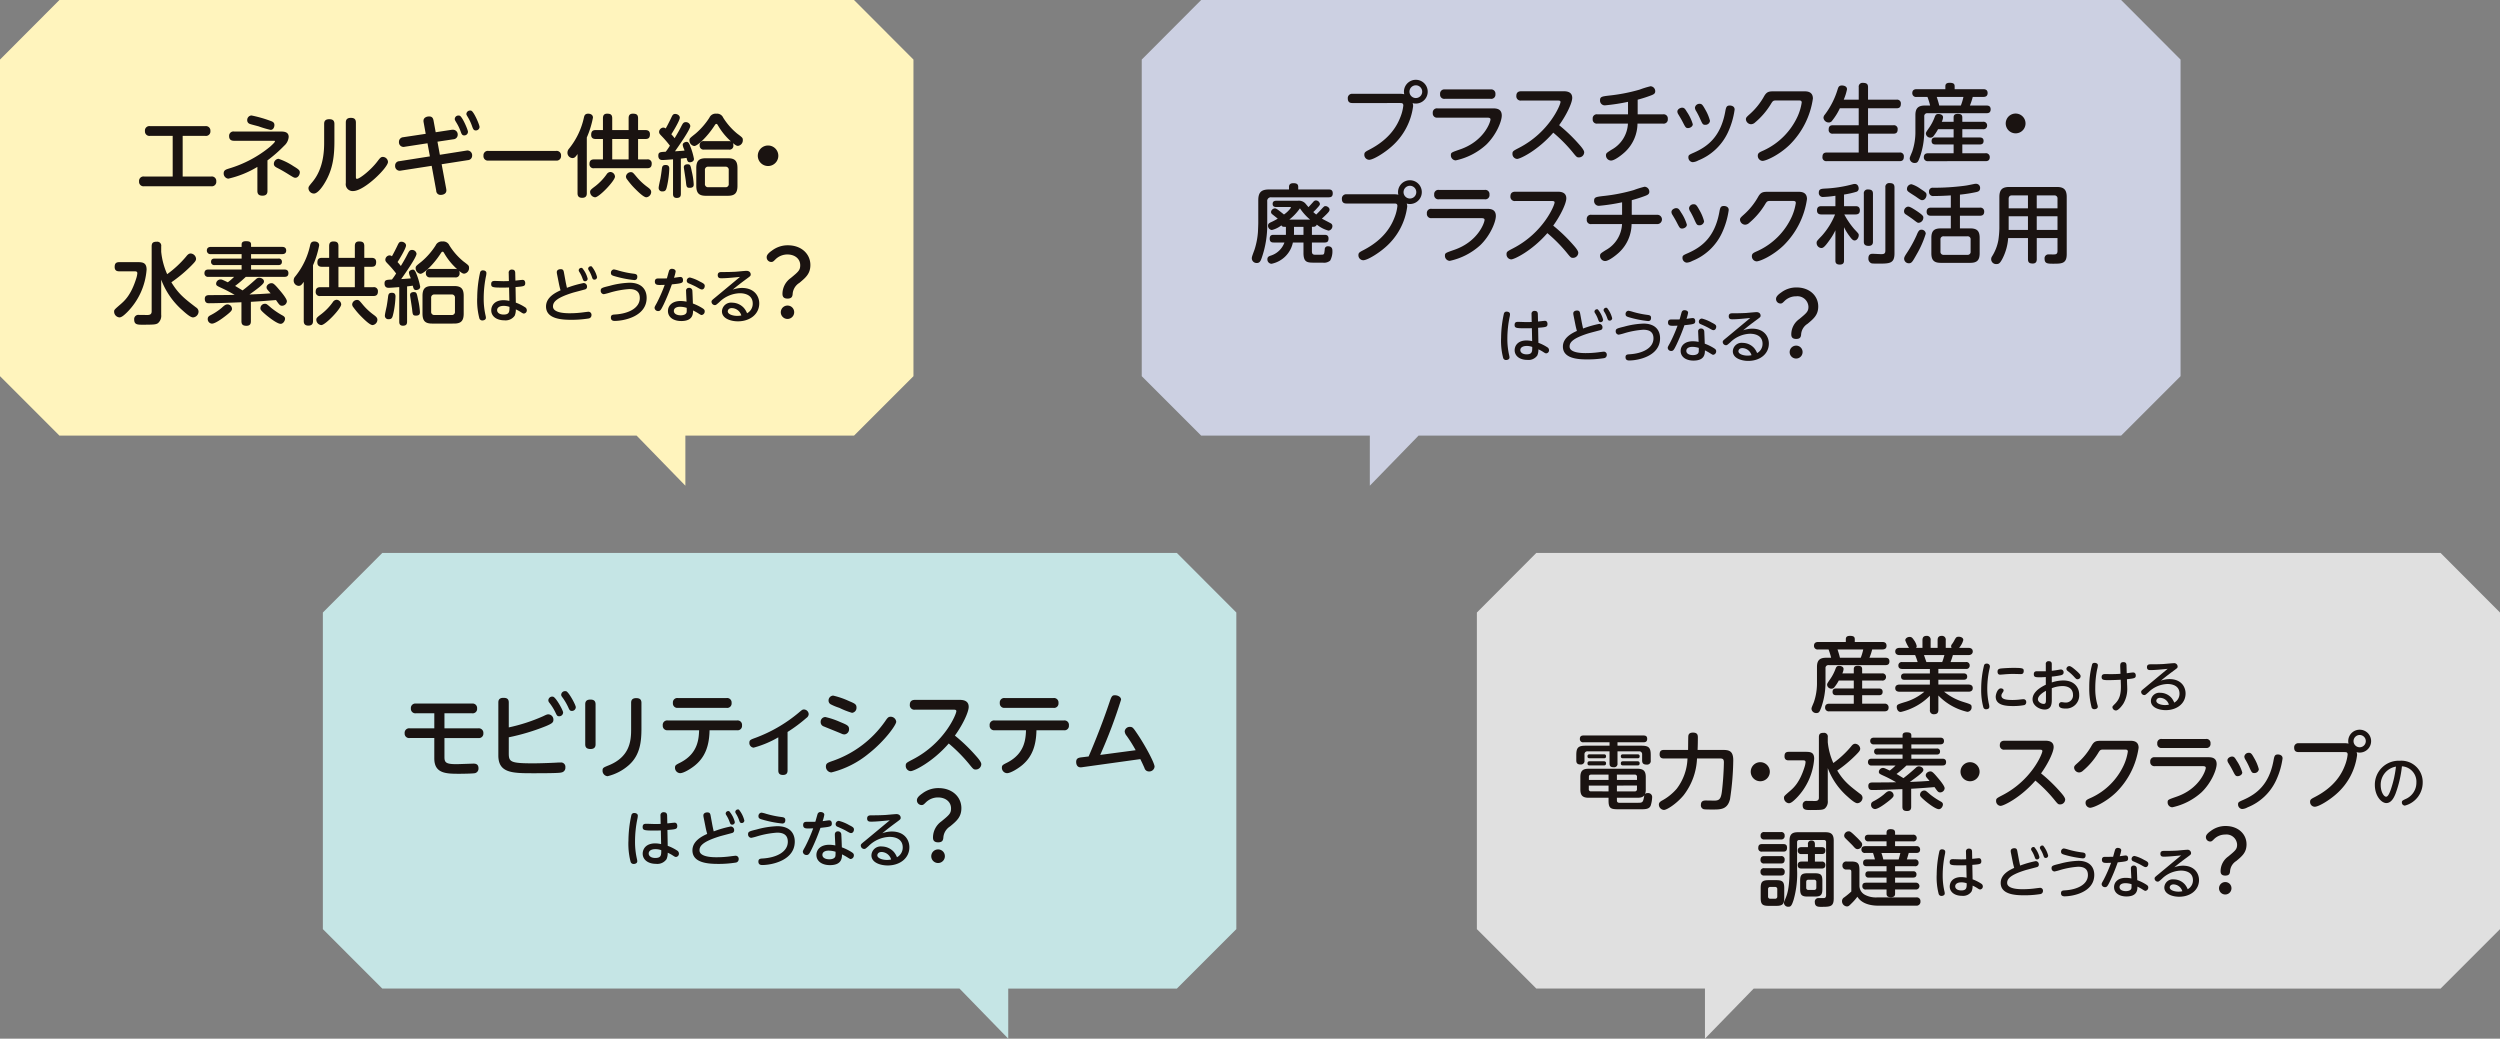
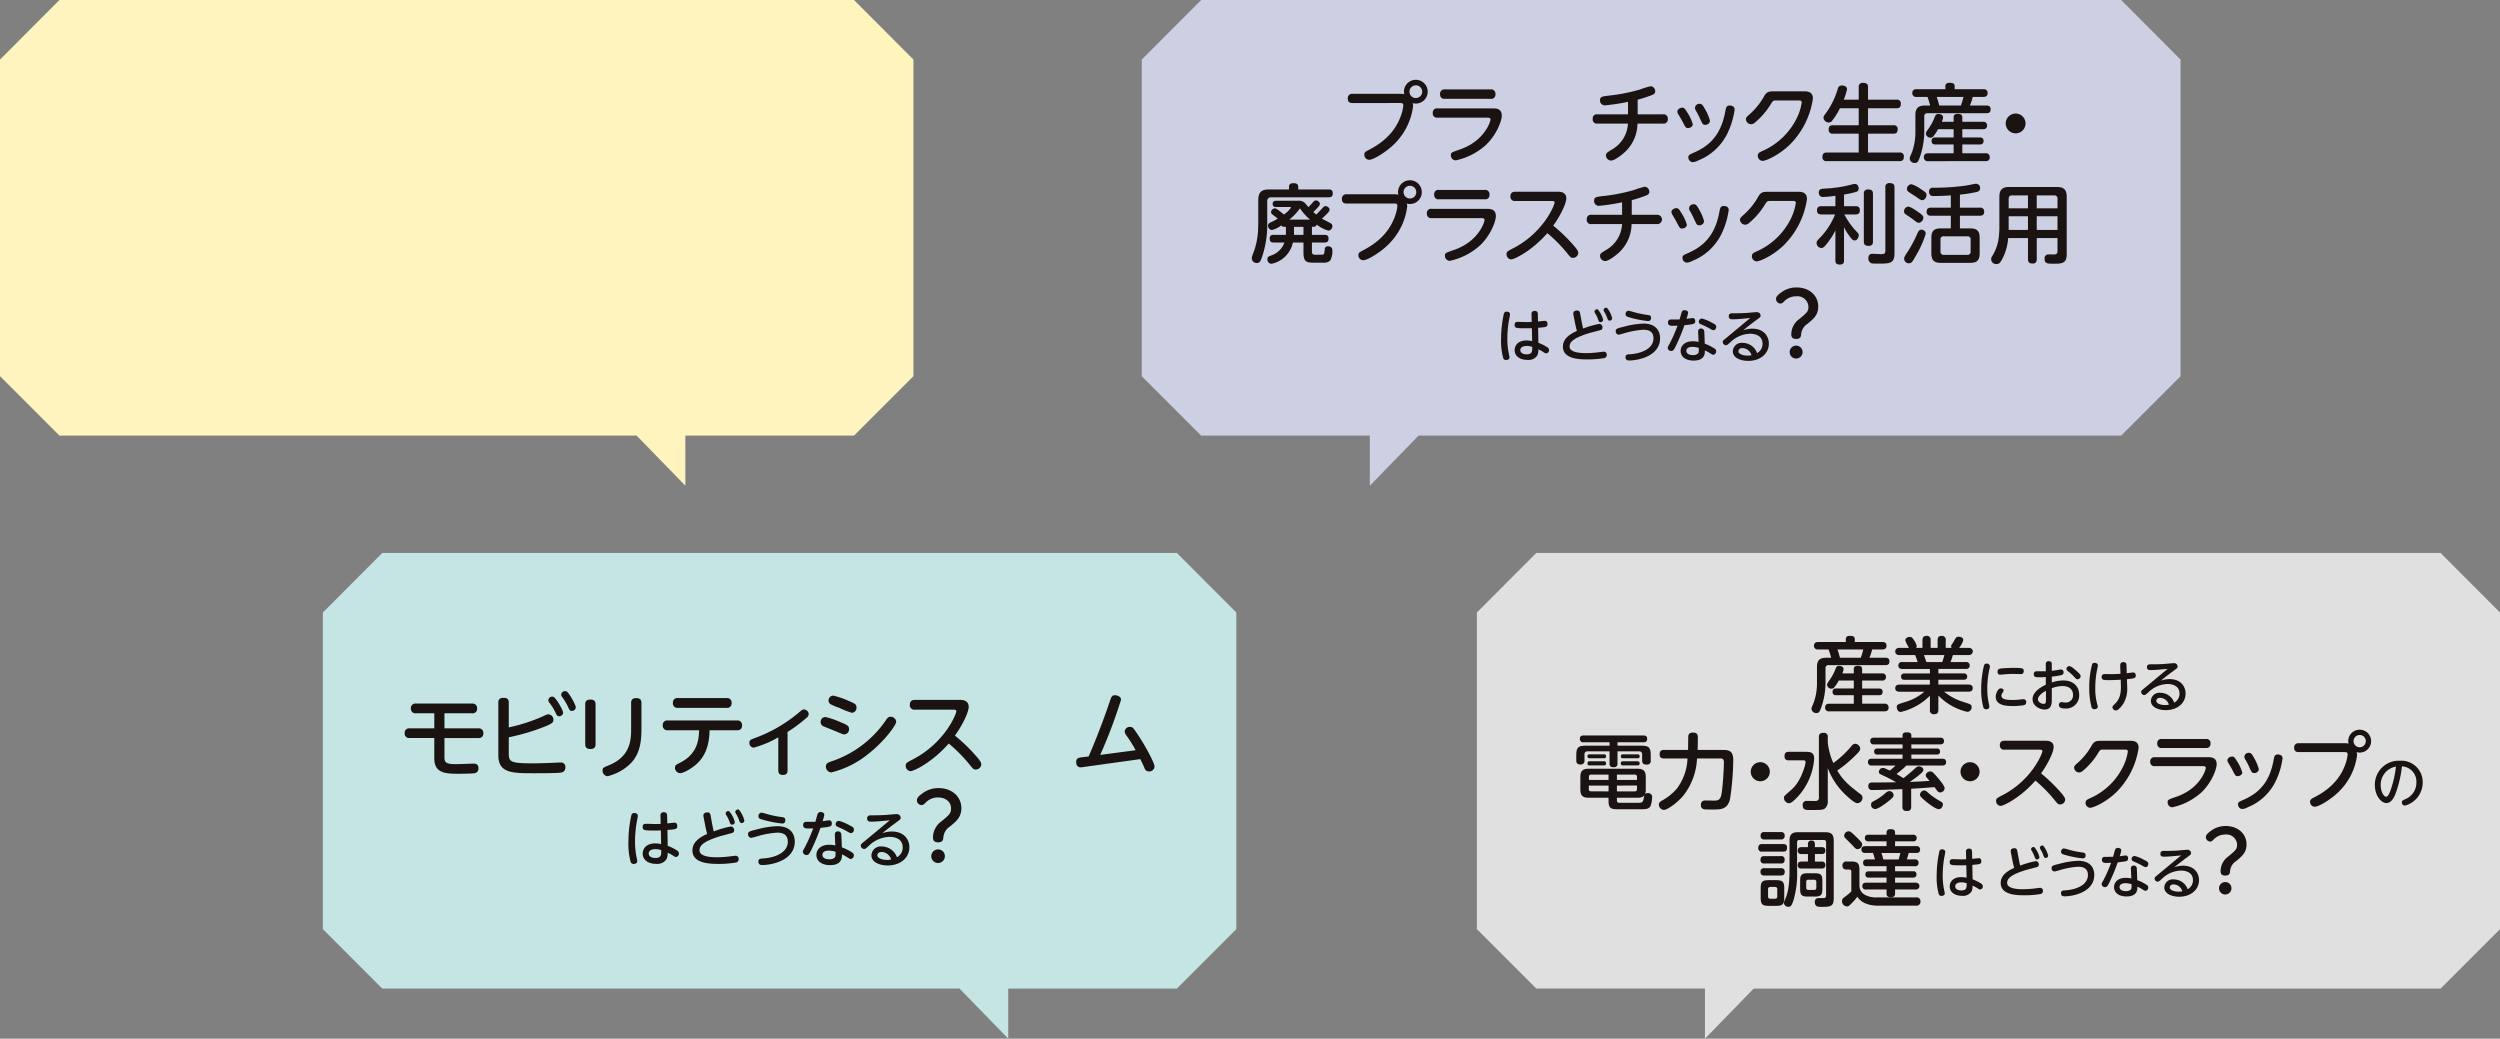
<svg xmlns="http://www.w3.org/2000/svg" width="560.305" height="232.786" viewBox="0 0 560.305 232.786">
  <rect x="0" y="0" width="560.305" height="232.786" fill="#808080" stroke="none" />
  <defs>
    <clipPath id="clip-path">
-       <rect id="長方形_1823" data-name="長方形 1823" width="156.046" height="48.24" transform="translate(0 0)" fill="none" />
-     </clipPath>
+       </clipPath>
    <clipPath id="clip-path-2">
      <rect id="長方形_1824" data-name="長方形 1824" width="168.068" height="39.069" transform="translate(0 0)" fill="none" />
    </clipPath>
    <clipPath id="clip-path-3">
      <rect id="長方形_1825" data-name="長方形 1825" width="189.697" height="60.734" fill="none" />
    </clipPath>
    <clipPath id="clip-path-4">
      <rect id="長方形_1826" data-name="長方形 1826" width="182.641" height="63.002" fill="none" />
    </clipPath>
  </defs>
  <g id="グループ_1863" data-name="グループ 1863" transform="translate(-578 -5690.143)">
    <g id="グループ_1824" data-name="グループ 1824" transform="translate(578 5690.143)">
      <path id="パス_3663" data-name="パス 3663" d="M13.319,0,0,13.354V84.311l13.319,13.32H142.683l10.923,11.225V97.632h37.8l13.32-13.32V13.354L191.4,0Z" transform="translate(0 0)" fill="#fff4bd" />
      <g id="グループ_1823" data-name="グループ 1823" transform="translate(25.578 24.777)">
        <g id="グループ_1822" data-name="グループ 1822" transform="translate(0 0)" clip-path="url(#clip-path)">
          <path id="パス_3664" data-name="パス 3664" d="M16.144,11.289a1,1,0,0,1,1.16,1.08,1,1,0,0,1-1.16,1.1H1.16A1,1,0,0,1,0,12.387a1,1,0,0,1,1.16-1.1H7.534V2.178H2.478A1,1,0,0,1,1.319,1.1.989.989,0,0,1,2.478,0H14.826a1,1,0,0,1,1.16,1.079,1,1,0,0,1-1.16,1.1H9.771v9.111Z" transform="translate(5.592 3.497)" fill="#1a1311" />
          <path id="パス_3665" data-name="パス 3665" d="M9.812,16.9c0,.4-.062,1.078-1.12,1.078-.779,0-1.139-.318-1.139-1.078V11.528a22.068,22.068,0,0,1-6.514,2.638A1.164,1.164,0,0,1,0,12.966c0-.7.519-.859,1.14-1.059a26.292,26.292,0,0,0,9.27-4.915c.26-.24,1.079-.958,1.079-1.178,0-.14-.04-.14-.42-.14H2.379c-.32,0-1.16,0-1.16-1.039A.971.971,0,0,1,2.358,3.6H12.669c.738,0,1.9,0,1.9,1.219a2.959,2.959,0,0,1-1.02,1.977A30.424,30.424,0,0,1,9.812,10.07ZM6.214,0a27.817,27.817,0,0,1,4.117,1.158c.579.2,1.039.359,1.039,1,0,.4-.221,1.078-.86,1.078a22.247,22.247,0,0,1-2.638-.779c-.32-.1-1.8-.46-2.058-.579a.842.842,0,0,1-.54-.82A1.022,1.022,0,0,1,6.214,0m6.074,9.71a14.457,14.457,0,0,1,3.356,1.658c1.06.639,1.42.9,1.42,1.379,0,.52-.38,1.219-1,1.219-.3,0-.458-.1-1.9-1-.959-.579-1.318-.779-2.237-1.257-.5-.26-.68-.5-.68-.86A1.152,1.152,0,0,1,12.288,9.71" transform="translate(24.554 1.1)" fill="#1a1311" />
          <path id="パス_3666" data-name="パス 3666" d="M3.516,1.358c0-.44.1-1.058,1.14-1.058C5.4.3,5.814.56,5.814,1.358V5.175c0,3.2-.28,6.274-2.137,9.351-.221.379-1.459,2.438-2.458,2.438A1.24,1.24,0,0,1,0,15.8c0-.359.079-.46.939-1.5C3.516,11.17,3.516,6.933,3.516,5.354ZM10.63,13.127c0,.32,0,.54.239.54.621,0,3.158-2.019,4.576-3.9.56-.74.779-1.018,1.219-1.018a1.182,1.182,0,0,1,1.158,1.14c0,1.238-5.295,6.513-7.812,6.513a1.538,1.538,0,0,1-1.639-1.8V1.059C8.371.56,8.512,0,9.491,0c.74,0,1.139.259,1.139,1.059Z" transform="translate(43.556 1.639)" fill="#1a1311" />
          <path id="パス_3667" data-name="パス 3667" d="M6.394,2.677a1.8,1.8,0,0,1-.04-.378c0-.7.679-.98,1.279-.98.679,0,.88.42.98.939l.478,2.6,3.537-.54a2.08,2.08,0,0,1,.339-.019,1.063,1.063,0,0,1,1.059,1.119,1.012,1.012,0,0,1-.939,1.018l-3.6.54.539,2.936,5.954-.939a1.065,1.065,0,0,1,1.279,1.139.988.988,0,0,1-.938,1l-5.895.919,1.02,5.493a2.374,2.374,0,0,1,.04.38c0,.759-.74,1-1.259,1a.951.951,0,0,1-1.018-.959L8.191,12.389,1.239,13.467A1.031,1.031,0,0,1,0,12.369a.962.962,0,0,1,.939-1.02L7.793,10.27l-.54-2.937-5.074.779A1.034,1.034,0,0,1,.859,7.034a1.022,1.022,0,0,1,.96-1.059l5.035-.759Zm9.931,2.079a.825.825,0,0,1-.84.819c-.479,0-.6-.32-.819-.938a10.6,10.6,0,0,0-1-2.039c-.26-.44-.3-.539-.3-.719a.8.8,0,0,1,.82-.761.7.7,0,0,1,.3.041c.6.26,1.84,3.176,1.84,3.6m2.6-1.1a.831.831,0,0,1-.818.8c-.5,0-.621-.28-.861-.939a10.591,10.591,0,0,0-.958-2.059c-.221-.378-.321-.519-.321-.7A.818.818,0,0,1,16.8,0a.618.618,0,0,1,.279.041c.6.26,1.838,3.157,1.838,3.616" transform="translate(62.979 0)" fill="#1a1311" />
          <path id="パス_3668" data-name="パス 3668" d="M16.224,0a.99.99,0,0,1,1.16,1.1.991.991,0,0,1-1.16,1.059H1.16A.99.99,0,0,1,0,1.078.984.984,0,0,1,1.16,0Z" transform="translate(82.78 9.051)" fill="#1a1311" />
          <path id="パス_3669" data-name="パス 3669" d="M4.335,17.821c0,.321-.019,1.039-1.039,1.039-.9,0-1.038-.539-1.038-1.039V9.051c-.458.639-.659.9-1.158.9A1.178,1.178,0,0,1,0,8.732a1.316,1.316,0,0,1,.359-.9A16.7,16.7,0,0,0,3.7.8c.1-.38.239-.8.939-.8C5.1,0,5.714.2,5.714.88A20.641,20.641,0,0,1,4.335,5.335ZM13.707,3.676V1.039c0-.5.119-1.039.939-1.039.758,0,1.178.18,1.178,1.039V3.676h1.659c.519,0,1,.2,1,.919,0,.659-.181,1.079-1,1.079H15.824v4.575h2.018a.882.882,0,0,1,1.039.939c0,.679-.26,1.039-1.039,1.039H5.974a.893.893,0,0,1-1.039-.979c0-.86.54-1,1.039-1H7.951V5.674H6.293c-.619,0-.979-.3-.979-.9,0-.581.139-1.1.979-1.1H7.951V1.039c0-.52.141-1.039.94-1.039C9.61,0,10.03.18,10.03,1.039V3.676ZM5.074,17.542c0-.42.24-.6,1.219-1.339a12.537,12.537,0,0,0,2.458-2.577,1.1,1.1,0,0,1,.859-.56,1.087,1.087,0,0,1,1.039,1.039c0,.919-3.537,4.636-4.455,4.636a1.222,1.222,0,0,1-1.12-1.2M13.707,5.674H10.031v4.575h3.676Zm.5,7.433c.419,0,.519.139,1.338,1.119a13.528,13.528,0,0,0,2.118,2.018c.759.559,1.1.8,1.1,1.338a1.222,1.222,0,0,1-1.079,1.16c-.619,0-1.9-1.279-2.558-1.939a16.766,16.766,0,0,1-1.718-2.017,1.1,1.1,0,0,1-.3-.68,1.1,1.1,0,0,1,1.1-1" transform="translate(101.604 0.7)" fill="#1a1311" />
          <path id="パス_3670" data-name="パス 3670" d="M3.3,10.229c-1.26.1-2.058.16-2.359.16-.219,0-.939,0-.939-.979,0-.8.42-.82,1.659-.88A13.424,13.424,0,0,0,2.6,7.173,22.611,22.611,0,0,0,.819,5.094C.32,4.575.181,4.435.181,4.076a1.011,1.011,0,0,1,.939-.959.906.906,0,0,1,.539.2C2.058,2.636,2.817,1.1,2.858,1,3.178.32,3.3.059,3.8.059c.44,0,1.018.32,1.018.839,0,.7-1.778,3.557-1.9,3.717.38.419.519.6.74.88C4.275,4.475,4.8,3.557,5.235,2.677c.28-.519.439-.779.919-.779a.992.992,0,0,1,1.018.859c0,.8-2.677,4.6-3.435,5.674.8-.038.877-.059,1.137-.079.141,0,.84-.059,1-.079a2.369,2.369,0,0,0-.12-.361,3.027,3.027,0,0,1-.279-.918c0-.54.7-.68.878-.68.359,0,.56.32.84,1.058a15.368,15.368,0,0,1,.8,2.758c0,.64-.679.761-.939.761-.478,0-.579-.38-.719-.98-.3.04-.94.12-1.28.16v7.893c0,.539-.16.918-.939.918-.818,0-.818-.658-.818-.918Zm-.84,2.137a21.135,21.135,0,0,1-.439,3.578c-.242,1.078-.321,1.478-1.08,1.478a.764.764,0,0,1-.859-.839c0-.321.339-1.759.4-2.059.161-.958.221-1.4.321-2.2.079-.6.259-.82.859-.82.58,0,.8.3.8.859m5.035.56a16.361,16.361,0,0,1,.44,2.918c0,.28-.02.779-.88.779-.719,0-.758-.219-.88-1.479-.059-.5-.458-2.956-.458-3.136,0-.66.738-.66.779-.66.659,0,.7.12,1,1.578M10.27,8.051a.867.867,0,0,1-1-.939.87.87,0,0,1,1-.959h5.555a1.6,1.6,0,0,1,.458.061,14.606,14.606,0,0,1-2.837-3.458c-.219-.359-.259-.46-.419-.46-.18,0-.219.059-.56.58-1.5,2.278-3.676,4.376-4.415,4.376A1.276,1.276,0,0,1,6.974,6.013c0-.46.079-.519,1.319-1.5A16.071,16.071,0,0,0,11.448.9,1.531,1.531,0,0,1,13.007,0a1.51,1.51,0,0,1,1.539.9,14.682,14.682,0,0,0,3.117,3.557c1.219.918,1.279.959,1.279,1.479a1.243,1.243,0,0,1-1.078,1.279c-.3,0-.5-.1-1.14-.621a1.118,1.118,0,0,1,.1.5.86.86,0,0,1-1,.959Zm7.473,8.112c0,1.658-.621,2.239-2.158,2.239H10.669c-1.518,0-2.157-.56-2.157-2.239V12.207c0-1.656.619-2.218,2.157-2.218h4.916c1.537,0,2.158.561,2.158,2.218Zm-1.959-3.5a.688.688,0,0,0-.779-.779H11.229a.689.689,0,0,0-.779.779V15.7a.689.689,0,0,0,.779.779h3.776a.681.681,0,0,0,.779-.779Z" transform="translate(121.963 0.7)" fill="#1a1311" />
          <path id="パス_3671" data-name="パス 3671" d="M4.6,2.3A2.3,2.3,0,1,1,2.3,0,2.3,2.3,0,0,1,4.6,2.3" transform="translate(144.262 7.833)" fill="#1a1311" />
          <path id="パス_3672" data-name="パス 3672" d="M1.181,6.633c-.3,0-1.059,0-1.059-.959,0-.779.28-1.1,1.059-1.1H5.1c1.219,0,2.178.041,2.178,1.679A15.137,15.137,0,0,1,2.918,15.8c-.52.5-1.178,1.16-1.737,1.16A1.3,1.3,0,0,1,0,15.684c0-.42.021-.439,1.479-1.7.82-.719,2.3-2,3.456-5.694A5.253,5.253,0,0,0,5.2,7.073c0-.379-.24-.44-.619-.44Zm9.37-4.376a16.284,16.284,0,0,0,1.338,5.016,23.434,23.434,0,0,0,4.236-3.936c.3-.38.581-.7,1.039-.7a1.286,1.286,0,0,1,1.2,1.179c0,.439-.279.738-1.02,1.5a31.342,31.342,0,0,1-4.514,3.776c1.6,2.616,2.918,3.637,5.534,5.636a1.125,1.125,0,0,1,.56.918,1.332,1.332,0,0,1-1.24,1.319c-.6,0-1.738-1.02-2.376-1.6A17.113,17.113,0,0,1,10.55,8.492v7.872a2.174,2.174,0,0,1-.738,1.9c-.52.32-.94.32-3.377.339-1.219,0-1.939-.02-1.939-1.179A.939.939,0,0,1,5.576,16.4c.059,0,1.577.02,1.817.02.379,0,1.02,0,1.02-.8V1.039C8.413.221,8.772,0,9.552,0a.893.893,0,0,1,1,1.039Z" transform="translate(0 29.399)" fill="#1a1311" />
          <path id="パス_3673" data-name="パス 3673" d="M10.41,17.922c0,.339-.021,1.039-.979,1.039-.8,0-1.139-.26-1.139-1.039V13.686c-2.079.079-5.216.221-7.294.221-.259,0-.918,0-.918-1,0-.819.7-.819,1.059-.819,3.537-.02,4.1-.02,5.633-.061-.9-.519-1.816-1.018-2.776-1.458C2.778,10.01,2.619,9.949,2.619,9.49a1.009,1.009,0,0,1,.958-.919c.3,0,.4.041,1.659.639A11.651,11.651,0,0,0,6.654,7.991H.919A.781.781,0,0,1,0,7.192c0-.839.659-.839.919-.839H8.331v-1H2.3a.7.7,0,0,1-.819-.72c0-.6.379-.738.819-.738H8.331v-1H1.459A.788.788,0,0,1,.54,2.1c0-.638.44-.818.919-.818H8.331V.738c0-.479.28-.738.96-.738.779,0,1.158.16,1.158.738v.54h6.974c.38,0,.9.119.9.818,0,.621-.421.8-.9.8H10.45v1h6.114a.683.683,0,0,1,.8.719c0,.539-.321.74-.8.74H10.45v1H17.9c.26,0,.92,0,.92.82,0,.8-.6.818-.92.818H9.27a26.083,26.083,0,0,1-2.4,2.038c.4.221,1.119.68,1.679,1,1.079-.82,1.837-1.478,2.977-2.5a1.084,1.084,0,0,1,.74-.339c.5,0,1.078.339,1.078.819,0,.239-.038.46-1.059,1.3-.719.581-1.477,1.119-2.2,1.639,2.218-.1,2.477-.1,4.755-.26-.8-.9-.918-1.018-.918-1.358,0-.52.618-.919,1.078-.919.361,0,.58.04,1.778,1.479.54.618,1.7,2.017,1.7,2.577a1.089,1.089,0,0,1-1.08,1c-.439,0-.6-.16-1.358-1.279-2.978.239-3.3.26-5.634.4Zm-4.237-2.8c0,.3,0,.519-1.458,1.638-.8.619-2.3,1.718-3.036,1.718A1,1,0,0,1,.74,17.422c0-.5.32-.679.759-.9a13.288,13.288,0,0,0,2.337-1.558c.64-.58.9-.8,1.36-.8a1.015,1.015,0,0,1,.977.958m8.832-.14a17.59,17.59,0,0,0,2.557,1.7c.38.221.5.419.5.7,0,.461-.42,1.14-.979,1.14-.919,0-3.217-1.939-3.377-2.078-1.14-.98-1.16-1.14-1.16-1.419a1.016,1.016,0,0,1,1-1c.361,0,.4.041,1.458.959" transform="translate(20.242 29.279)" fill="#1a1311" />
          <path id="パス_3674" data-name="パス 3674" d="M4.335,17.821c0,.321-.019,1.039-1.039,1.039-.9,0-1.038-.539-1.038-1.039V9.051c-.458.639-.659.9-1.158.9A1.178,1.178,0,0,1,0,8.732a1.316,1.316,0,0,1,.359-.9A16.7,16.7,0,0,0,3.7.8c.1-.38.239-.8.939-.8C5.1,0,5.714.2,5.714.88A20.641,20.641,0,0,1,4.335,5.335ZM13.707,3.676V1.039c0-.5.119-1.039.939-1.039.758,0,1.178.18,1.178,1.039V3.676h1.659c.519,0,1,.2,1,.919,0,.659-.181,1.079-1,1.079H15.824v4.575h2.018a.882.882,0,0,1,1.039.939c0,.679-.26,1.039-1.039,1.039H5.974a.893.893,0,0,1-1.039-.979c0-.86.54-1,1.039-1H7.951V5.674H6.293c-.619,0-.979-.3-.979-.9,0-.581.139-1.1.979-1.1H7.951V1.039c0-.52.141-1.039.94-1.039C9.61,0,10.03.18,10.03,1.039V3.676ZM5.074,17.542c0-.42.24-.6,1.219-1.339a12.537,12.537,0,0,0,2.458-2.577,1.1,1.1,0,0,1,.859-.56,1.087,1.087,0,0,1,1.039,1.039c0,.919-3.537,4.636-4.455,4.636a1.222,1.222,0,0,1-1.12-1.2M13.707,5.674H10.031v4.575h3.676Zm.5,7.433c.419,0,.519.139,1.338,1.119a13.528,13.528,0,0,0,2.118,2.018c.759.559,1.1.8,1.1,1.338a1.222,1.222,0,0,1-1.079,1.16c-.619,0-1.9-1.279-2.558-1.939a16.766,16.766,0,0,1-1.718-2.017,1.1,1.1,0,0,1-.3-.68,1.1,1.1,0,0,1,1.1-1" transform="translate(40.242 29.34)" fill="#1a1311" />
          <path id="パス_3675" data-name="パス 3675" d="M3.3,10.229c-1.26.1-2.058.16-2.359.16-.219,0-.939,0-.939-.979,0-.8.42-.82,1.659-.88A13.423,13.423,0,0,0,2.6,7.173,22.609,22.609,0,0,0,.819,5.094C.32,4.575.181,4.435.181,4.076a1.011,1.011,0,0,1,.939-.959.906.906,0,0,1,.539.2C2.058,2.636,2.817,1.1,2.858,1,3.178.32,3.3.059,3.8.059c.44,0,1.018.32,1.018.839,0,.7-1.778,3.557-1.9,3.717.38.419.519.6.74.88C4.275,4.475,4.8,3.557,5.235,2.677c.28-.519.439-.779.919-.779a.992.992,0,0,1,1.018.859c0,.8-2.677,4.6-3.435,5.674.8-.038.877-.059,1.137-.079.141,0,.84-.059,1-.079a2.368,2.368,0,0,0-.12-.361,3.026,3.026,0,0,1-.279-.918c0-.54.7-.68.878-.68.359,0,.56.32.84,1.058a15.368,15.368,0,0,1,.8,2.758c0,.64-.679.761-.939.761-.478,0-.579-.38-.719-.98-.3.04-.94.12-1.28.16v7.893c0,.539-.16.918-.939.918-.818,0-.818-.658-.818-.918Zm-.84,2.137a21.134,21.134,0,0,1-.439,3.578c-.242,1.078-.321,1.478-1.08,1.478a.764.764,0,0,1-.859-.839c0-.321.339-1.759.4-2.059.161-.958.221-1.4.321-2.2.079-.6.259-.82.859-.82.58,0,.8.3.8.859m5.035.56a16.36,16.36,0,0,1,.44,2.918c0,.28-.02.779-.88.779-.719,0-.758-.219-.88-1.479-.059-.5-.458-2.956-.458-3.136,0-.66.74-.66.779-.66.659,0,.7.12,1,1.578M10.27,8.051a.867.867,0,0,1-1-.939.87.87,0,0,1,1-.959h5.555a1.6,1.6,0,0,1,.458.061,14.606,14.606,0,0,1-2.837-3.458c-.219-.359-.259-.46-.419-.46-.181,0-.219.059-.56.58-1.5,2.278-3.676,4.376-4.415,4.376A1.276,1.276,0,0,1,6.974,6.013c0-.46.079-.519,1.319-1.5A16.071,16.071,0,0,0,11.448.9,1.531,1.531,0,0,1,13.007,0a1.51,1.51,0,0,1,1.539.9,14.682,14.682,0,0,0,3.117,3.557c1.219.918,1.279.959,1.279,1.479a1.243,1.243,0,0,1-1.078,1.279c-.3,0-.5-.1-1.14-.621a1.118,1.118,0,0,1,.1.5.86.86,0,0,1-1,.959Zm7.473,8.112c0,1.658-.621,2.239-2.158,2.239H10.669c-1.518,0-2.157-.56-2.157-2.239V12.207c0-1.656.619-2.218,2.157-2.218h4.916c1.537,0,2.158.561,2.158,2.218Zm-1.959-3.5a.688.688,0,0,0-.779-.779H11.229a.689.689,0,0,0-.779.779V15.7a.689.689,0,0,0,.779.779h3.776a.681.681,0,0,0,.779-.779Z" transform="translate(60.603 29.34)" fill="#1a1311" />
          <path id="パス_3676" data-name="パス 3676" d="M.652.613A.61.61,0,0,1,1.3.173c.294,0,.759.133.759.612A3.483,3.483,0,0,1,2,1.318a24.687,24.687,0,0,0-.546,5.152,16.654,16.654,0,0,0,.426,3.86,2.268,2.268,0,0,1,.067.466c0,.493-.56.6-.758.6a.68.68,0,0,1-.706-.466A15.615,15.615,0,0,1,0,6.232,26.549,26.549,0,0,1,.652.613m8,6.789A10.109,10.109,0,0,1,10.7,8.427a.788.788,0,0,1,.414.667.713.713,0,0,1-.641.758c-.16,0-.292-.053-.611-.265A7.736,7.736,0,0,0,8.654,8.92,3.34,3.34,0,0,1,8.4,10.331a2.467,2.467,0,0,1-2.315,1.038c-1.77,0-2.942-.918-2.942-2.249,0-.945.639-2.263,2.783-2.263a6.381,6.381,0,0,1,1.279.16L7.136,4.008c-.586.026-.958.026-1.492.026-2.116,0-2.516-.053-2.516-.772,0-.586.306-.719.8-.719.307,0,1.651.053,1.931.053.613,0,.919-.015,1.239-.027L7.057.758A.662.662,0,0,1,7.8,0c.534,0,.706.306.719.746l.041,1.717c.251-.014,1.411-.159,1.6-.159.585,0,.6.611.6.717,0,.72-.332.746-2.169.893ZM5.9,8.134c-.785,0-1.44.32-1.44.959,0,.559.548.985,1.452.985,1.318,0,1.318-.665,1.318-1.717A3.628,3.628,0,0,0,5.9,8.134" transform="translate(81.377 35.644)" fill="#1a1311" />
          <path id="パス_3677" data-name="パス 3677" d="M4.394,3.475c.079.413.2.945.292,1.358A23.49,23.49,0,0,1,8.442,3.755a.776.776,0,0,1,.745.824.581.581,0,0,1-.411.6c-.161.055-2.371.627-2.81.759C2.078,7.15,1.559,8.134,1.559,9.014c0,1.516,3.022,1.516,3.795,1.516a22.637,22.637,0,0,0,2.968-.2c.2-.027,1.065-.135,1.158-.135a.681.681,0,0,1,.706.761.74.74,0,0,1-.626.745A24.258,24.258,0,0,1,5.685,12C3.489,12,0,11.809,0,9.014c0-2.052,2.091-3.1,3.25-3.621-.147-.534-.266-1.012-.373-1.559L2.464,1.758a2.411,2.411,0,0,1-.053-.44c0-.44.4-.667.878-.667.6,0,.653.374.732.787ZM9.334,2.8a.574.574,0,0,1-.572.559c-.361,0-.426-.2-.586-.626a6.911,6.911,0,0,0-.719-1.478A.725.725,0,0,1,7.323.893a.576.576,0,0,1,.6-.534A.379.379,0,0,1,8.108.4,5.8,5.8,0,0,1,9.334,2.8m2.1-.359a.576.576,0,0,1-.572.56c-.361,0-.44-.2-.587-.627A7.077,7.077,0,0,0,9.56.878.8.8,0,0,1,9.44.533a.585.585,0,0,1,.6-.533.484.484,0,0,1,.2.041,6.077,6.077,0,0,1,1.2,2.4" transform="translate(96.8 34.899)" fill="#1a1311" />
          <path id="パス_3678" data-name="パス 3678" d="M1.918,3.7a19.145,19.145,0,0,1,4.527-.717c2.795,0,3.847,1.6,3.847,3.395,0,4.168-5.1,5.165-7.163,5.165-.545,0-.852-.227-.852-.758,0-.56.333-.652.88-.679,3.075-.173,5.6-1.438,5.6-3.7,0-1.544-1.038-2-2.369-2a20.125,20.125,0,0,0-4.355.8,12.6,12.6,0,0,1-1.331.347A.743.743,0,0,1,0,4.754C0,4.194.254,4.1,1.918,3.7M2.968,0A8.081,8.081,0,0,1,4.02.266a21.149,21.149,0,0,0,3.409.7c.638.081.772.295.772.679,0,.427-.173.746-.679.746a24.379,24.379,0,0,1-4.1-.784C2.6,1.385,2.289,1.292,2.289.8A.732.732,0,0,1,2.968,0" transform="translate(109.057 35.604)" fill="#1a1311" />
-           <path id="パス_3679" data-name="パス 3679" d="M1.971,8.121C1.437,9.212,1.264,9.466.826,9.466A.781.781,0,0,1,0,8.76c0-.227.066-.318.505-1.119a34.284,34.284,0,0,0,1.77-4.047c-.612.027-1.051.027-1.078.027-.519,0-1.132,0-1.132-.759,0-.7.519-.7.814-.7.4,0,1.544,0,1.877-.014.079-.253.385-1.411.466-1.638A.653.653,0,0,1,3.9,0c.333,0,.825.16.825.6a8.2,8.2,0,0,1-.373,1.411c.227-.026,1.224-.186,1.438-.186.425,0,.585.333.585.693,0,.679-.239.732-2.5.971a45.871,45.871,0,0,1-1.9,4.633M7.055,4.965a.624.624,0,0,1,.667-.7.691.691,0,0,1,.745.612c.028.32.108,2.33.12,2.9a11.132,11.132,0,0,1,2.144,1.051c.373.242.505.4.505.694a.794.794,0,0,1-.706.837c-.12,0-.279-.092-.784-.413-.361-.225-.84-.478-1.119-.612,0,.852-.094,2.37-2.65,2.37C4.247,11.7,3,10.864,3,9.451c0-1.117.865-2.236,2.822-2.236a6.637,6.637,0,0,1,1.344.147c-.012-.347-.107-2.024-.107-2.4m-1.3,3.542c-1.038,0-1.437.439-1.437.932,0,.732.839.985,1.518.985.385,0,1.277-.079,1.358-.784A8.116,8.116,0,0,0,7.2,8.746a4.983,4.983,0,0,0-1.452-.239m4.42-5.646c.773.387,1.078.56,1.078.971s-.251.8-.612.8c-.227,0-.333-.038-1.132-.5-.505-.295-1.6-.773-1.85-.88a.592.592,0,0,1-.44-.572.718.718,0,0,1,.72-.732,8.821,8.821,0,0,1,2.236.918" transform="translate(121.126 35.471)" fill="#1a1311" />
-           <path id="パス_3680" data-name="パス 3680" d="M2.236,1.664c-.3,0-.839,0-.839-.693s.534-.7.986-.7c1.038,0,1.623,0,3.022-.067C5.792.173,7.55,0,7.828,0c.772,0,.958.519.958.8,0,.32-.079.373-.837.93C6.084,3.1,5.538,3.568,4.74,4.22A6.457,6.457,0,0,1,6.8,3.833c2.9,0,3.9,1.945,3.9,3.463,0,2.423-2.09,4.02-4.78,4.02-1.557,0-3.58-.6-3.58-2.236a2.044,2.044,0,0,1,2.3-1.944,3.6,3.6,0,0,1,2.635,1.2,4.131,4.131,0,0,1,.693,1.171A2.425,2.425,0,0,0,9.24,7.349c0-2.33-2.516-2.33-2.915-2.33A6.828,6.828,0,0,0,1.731,7.029c-.665.586-.746.652-1,.652A.768.768,0,0,1,0,6.936c0-.28.093-.359.945-1.053C2.729,4.405,4.579,2.862,6.39,1.358c-1.21.12-2.968.306-4.154.306m2.33,6.684c-.693,0-.918.44-.918.732,0,.665,1.157,1.012,2.09,1.012A4.391,4.391,0,0,0,6.682,10a2.266,2.266,0,0,0-2.116-1.65" transform="translate(133.886 35.924)" fill="#1a1311" />
          <path id="パス_3681" data-name="パス 3681" d="M1.16,1.2A5.82,5.82,0,0,1,4.755,0C7.773,0,9.791,1.938,9.791,4.417c0,1.957-1.059,2.837-2.478,4.015a3.157,3.157,0,0,0-1.5,2.557c-.059.4-.139.959-1.139.959-1.018,0-1.14-.6-1.14-1.078A4.373,4.373,0,0,1,5.4,7.333C7.114,5.914,7.513,5.575,7.513,4.476c0-1.52-1.3-2.418-2.857-2.418A3.8,3.8,0,0,0,2.018,3.1c-.54.54-.639.638-1.018.638A1.034,1.034,0,0,1,0,2.616C0,1.978.959,1.338,1.16,1.2m5,13.786a1.5,1.5,0,1,1-1.5-1.479,1.481,1.481,0,0,1,1.5,1.479" transform="translate(146.256 30.198)" fill="#1a1311" />
        </g>
      </g>
    </g>
    <g id="グループ_1827" data-name="グループ 1827" transform="translate(650.362 5814.071)">
      <path id="パス_3682" data-name="パス 3682" d="M13.319,0,0,13.354V84.311l13.319,13.32H142.683l10.923,11.225V97.632h37.8l13.32-13.32V13.354L191.4,0Z" transform="translate(0 0)" fill="#c5e5e5" />
      <g id="グループ_1826" data-name="グループ 1826" transform="translate(18.328 30.972)">
        <g id="グループ_1825" data-name="グループ 1825" transform="translate(0 0)" clip-path="url(#clip-path-2)">
          <path id="パス_3683" data-name="パス 3683" d="M8.922,5.549h7.583a1.018,1.018,0,0,1,1.139,1.1.993.993,0,0,1-1.139,1.077H8.922v4.248c0,1.219.306,1.606,2.664,1.606.61,0,3.537-.121,3.863-.121.67,0,1.1.265,1.1,1.036a1.052,1.052,0,0,1-.771,1.1c-.509.121-3.233.141-3.4.141-3.029,0-5.732,0-5.732-3.455V7.724H1.137A1,1,0,0,1,0,6.648a1.01,1.01,0,0,1,1.137-1.1H6.647V2.175H2.541A1,1,0,0,1,1.4,1.1,1,1,0,0,1,2.541,0H15.1a1,1,0,0,1,1.139,1.077.992.992,0,0,1-1.139,1.1H8.922Z" transform="translate(0 2.785)" fill="#1a1311" />
          <path id="パス_3684" data-name="パス 3684" d="M2.338,13.945c0,1.933.408,2.236,5.529,2.236,1.037,0,3.334-.061,5.224-.162a5.728,5.728,0,0,1,.793-.02.974.974,0,0,1,1.139,1.077,1.057,1.057,0,0,1-.691,1.1c-.385.121-.671.224-6.4.224C3.191,18.4,0,18.4,0,14.413V2.562C0,2.2.041,1.5,1.139,1.5c.813,0,1.2.265,1.2,1.058v5.57a38.91,38.91,0,0,0,7.683-2.5c.834-.406.937-.426,1.22-.426a1.17,1.17,0,0,1,1.1,1.2c0,.61-.285.854-1.687,1.443a48.087,48.087,0,0,1-8.314,2.5ZM14.515,4.8a.859.859,0,0,1-.875.833c-.447,0-.528-.183-.854-.873a11.649,11.649,0,0,0-1.381-2.2.813.813,0,0,1-.2-.509.862.862,0,0,1,1.1-.793c.631.2,2.216,3.05,2.216,3.538M17.36,3.6a.855.855,0,0,1-.854.834c-.467,0-.569-.2-.875-.894a13.562,13.562,0,0,0-1.158-1.992c-.306-.406-.387-.528-.387-.732A.853.853,0,0,1,15,0a.788.788,0,0,1,.2.02C15.794.2,17.36,3.111,17.36,3.6" transform="translate(20.999 0)" fill="#1a1311" />
          <path id="パス_3685" data-name="パス 3685" d="M2.318,10.326c0,.387-.061,1.078-1.139,1.078C.2,11.4,0,10.917,0,10.326V1.4C0,.955.1.325,1.158.325c.753,0,1.16.285,1.16,1.078Zm7.968-9.248C10.286.65,10.367,0,11.425,0,12.238,0,12.6.325,12.6,1.078v5.65c0,3.009-.285,5.976-2.765,8.232A11.126,11.126,0,0,1,5,17.5a1.22,1.22,0,0,1-1.116-1.281c0-.588.182-.67,1.442-1.179,4.492-1.848,4.96-5.2,4.96-7.866Z" transform="translate(40.473 1.565)" fill="#1a1311" />
          <path id="パス_3686" data-name="パス 3686" d="M1.137,7.215A1,1,0,0,1,0,6.139,1,1,0,0,1,1.137,5.021H16.649a.992.992,0,0,1,1.116,1.1.991.991,0,0,1-1.116,1.1H10.49c-.061,3.193-.834,5.773-3.071,7.706-.854.752-2.662,1.909-3.536,1.909a1.208,1.208,0,0,1-1.139-1.26c0-.508.224-.629,1.24-1.137C7.928,12.4,8.07,9.086,8.151,7.215ZM14.29,0a1,1,0,0,1,1.139,1.1A.992.992,0,0,1,14.29,2.2H3.395A.992.992,0,0,1,2.277,1.1.985.985,0,0,1,3.395,0Z" transform="translate(57.848 1.549)" fill="#1a1311" />
          <path id="パス_3687" data-name="パス 3687" d="M8.558,13.7c0,.549-.244.976-1.036.976-.671,0-1.038-.284-1.038-.976V6.24A22.663,22.663,0,0,1,.956,8.558,1.042,1.042,0,0,1,0,7.441c0-.59.285-.693,1.4-1.1A32.781,32.781,0,0,0,11.017.752C11.81.082,11.892,0,12.257,0a1.1,1.1,0,0,1,1.037,1.037,1.088,1.088,0,0,1-.508.855A33.769,33.769,0,0,1,8.558,5.041Z" transform="translate(77.261 4.109)" fill="#1a1311" />
          <path id="パス_3688" data-name="パス 3688" d="M1.037,4.8a17.32,17.32,0,0,1,3.293,1.1c1.565.652,2.033.834,2.033,1.607A1.145,1.145,0,0,1,5.346,8.7a1.541,1.541,0,0,1-.711-.183C3.984,8.234.631,6.892.55,6.85A1,1,0,0,1,0,5.935,1.068,1.068,0,0,1,1.037,4.8m.142,11.057c0-.711.447-.854,1.748-1.3a23.854,23.854,0,0,0,11.465-8.72c.569-.833.753-1.1,1.281-1.1a1.248,1.248,0,0,1,1.26,1.119c0,.732-2.621,4.351-6.139,7.114a21.186,21.186,0,0,1-8.4,4.249,1.3,1.3,0,0,1-1.219-1.363M2.8,0A17.832,17.832,0,0,1,6.343,1.22c1.24.528,1.687.691,1.687,1.442a1.129,1.129,0,0,1-1,1.2A17.29,17.29,0,0,1,4.187,2.745a12.569,12.569,0,0,1-1.971-.814.953.953,0,0,1-.447-.793A1.09,1.09,0,0,1,2.8,0" transform="translate(93.239 1)" fill="#1a1311" />
          <path id="パス_3689" data-name="パス 3689" d="M2.074,2.2A1.011,1.011,0,0,1,.914,1.1c0-.854.529-1.1,1.16-1.1h9.9c.61,0,2.135,0,2.135,1.566,0,1.178-1.342,4.024-3.091,6.443A38,38,0,0,1,15.694,12.5c.528.588,1.24,1.422,1.24,1.91a1.233,1.233,0,0,1-1.22,1.2c-.508,0-.55-.041-1.586-1.321A34.765,34.765,0,0,0,9.636,9.777C6,13.965,1.83,15.976,1.1,15.976A1.176,1.176,0,0,1,0,14.757c0-.588.162-.67,1.525-1.383,7.2-3.7,9.818-10.185,9.818-10.834,0-.326-.306-.346-.69-.346Z" transform="translate(112.306 1.956)" fill="#1a1311" />
-           <path id="パス_3690" data-name="パス 3690" d="M1.137,7.215A1,1,0,0,1,0,6.139,1,1,0,0,1,1.137,5.021H16.649a.992.992,0,0,1,1.116,1.1.991.991,0,0,1-1.116,1.1H10.49c-.061,3.193-.834,5.773-3.071,7.706-.854.752-2.662,1.909-3.536,1.909a1.208,1.208,0,0,1-1.139-1.26c0-.508.224-.629,1.24-1.137C7.928,12.4,8.07,9.086,8.151,7.215ZM14.29,0a1,1,0,0,1,1.139,1.1A.992.992,0,0,1,14.29,2.2H3.395A.992.992,0,0,1,2.277,1.1.985.985,0,0,1,3.395,0Z" transform="translate(131.111 1.549)" fill="#1a1311" />
          <path id="パス_3691" data-name="パス 3691" d="M2.786,13.721C3.253,12.7,5.53,7.318,7.38,1.829,7.888.325,7.991,0,8.681,0c.569,0,1.381.325,1.381.995a112.719,112.719,0,0,1-4.674,12.38l7.947-1.057a31.87,31.87,0,0,0-2.011-3.211,1.8,1.8,0,0,1-.448-1A1.13,1.13,0,0,1,12.1,7.094c.57,0,.732.265,1.77,1.809,1.707,2.562,3.7,6.3,3.7,7.1a1.188,1.188,0,0,1-1.26,1.077,1.02,1.02,0,0,1-1-.773c-.326-.732-.569-1.26-.934-1.992L1.687,16.079a5.6,5.6,0,0,1-.67.081C0,16.16,0,15.1,0,14.941c0-.854.591-.955,1.281-1.037Z" transform="translate(150.504 0.919)" fill="#1a1311" />
          <path id="パス_3692" data-name="パス 3692" d="M.664.623A.621.621,0,0,1,1.328.176c.3,0,.772.135.772.623a3.338,3.338,0,0,1-.068.541,25.144,25.144,0,0,0-.555,5.243,16.87,16.87,0,0,0,.434,3.927,2.175,2.175,0,0,1,.067.474c0,.5-.569.61-.771.61a.692.692,0,0,1-.719-.474A15.881,15.881,0,0,1,0,6.339,26.94,26.94,0,0,1,.664.623M8.8,7.531A10.265,10.265,0,0,1,10.89,8.573a.8.8,0,0,1,.421.678.725.725,0,0,1-.652.772c-.162,0-.3-.055-.622-.27A7.818,7.818,0,0,0,8.8,9.075a3.444,3.444,0,0,1-.258,1.436,2.512,2.512,0,0,1-2.356,1.057c-1.8,0-2.994-.934-2.994-2.288,0-.963.65-2.3,2.831-2.3a6.535,6.535,0,0,1,1.3.162L7.26,4.077c-.6.027-.974.027-1.516.027-2.153,0-2.56-.055-2.56-.787,0-.6.311-.73.813-.73.311,0,1.679.053,1.964.053.623,0,.934-.014,1.26-.027L7.179.772A.674.674,0,0,1,7.937,0c.543,0,.719.311.732.758L8.711,2.5c.256-.012,1.435-.161,1.625-.161.595,0,.608.622.608.731,0,.731-.338.758-2.208.907ZM6,8.276c-.8,0-1.464.326-1.464.975,0,.57.556,1,1.478,1,1.34,0,1.34-.676,1.34-1.747A3.678,3.678,0,0,0,6,8.276" transform="translate(50.159 27.139)" fill="#1a1311" />
          <path id="パス_3693" data-name="パス 3693" d="M4.47,3.535c.081.42.2.963.3,1.383a23.816,23.816,0,0,1,3.819-1.1.789.789,0,0,1,.758.839.592.592,0,0,1-.42.611c-.162.055-2.411.637-2.858.772C2.114,7.273,1.585,8.276,1.585,9.17c0,1.544,3.075,1.544,3.862,1.544a22.989,22.989,0,0,0,3.019-.2c.2-.027,1.084-.136,1.178-.136a.693.693,0,0,1,.719.773.752.752,0,0,1-.637.758,24.641,24.641,0,0,1-3.942.3C3.549,12.2,0,12.015,0,9.17,0,7.084,2.126,6.013,3.305,5.486c-.15-.543-.271-1.03-.379-1.586l-.42-2.112a2.457,2.457,0,0,1-.055-.447c0-.447.406-.678.893-.678.611,0,.665.38.746.8ZM9.5,2.844a.583.583,0,0,1-.582.569c-.367,0-.435-.2-.6-.637a7.025,7.025,0,0,0-.731-1.5A.738.738,0,0,1,7.449.908a.588.588,0,0,1,.61-.543.391.391,0,0,1,.19.041A5.9,5.9,0,0,1,9.5,2.844m2.14-.365a.584.584,0,0,1-.582.569c-.367,0-.447-.2-.6-.636A7.181,7.181,0,0,0,9.725.893.818.818,0,0,1,9.6.541.6.6,0,0,1,10.213,0a.492.492,0,0,1,.2.041,6.2,6.2,0,0,1,1.219,2.438" transform="translate(64.501 26.513)" fill="#1a1311" />
          <path id="パス_3694" data-name="パス 3694" d="M1.951,3.765a19.485,19.485,0,0,1,4.6-.73c2.844,0,3.914,1.624,3.914,3.454,0,4.239-5.186,5.254-7.287,5.254-.554,0-.866-.23-.866-.772,0-.569.338-.663.894-.691,3.128-.176,5.7-1.462,5.7-3.765,0-1.571-1.056-2.032-2.41-2.032a20.525,20.525,0,0,0-4.43.813,12.864,12.864,0,0,1-1.354.352A.755.755,0,0,1,0,4.837c0-.57.258-.665,1.951-1.072M3.02,0a8.169,8.169,0,0,1,1.07.271A21.738,21.738,0,0,0,7.558.989c.65.082.787.3.787.691,0,.434-.177.758-.691.758a24.751,24.751,0,0,1-4.173-.8c-.84-.23-1.152-.326-1.152-.828A.745.745,0,0,1,3.02,0" transform="translate(76.97 27.231)" fill="#1a1311" />
          <path id="パス_3695" data-name="パス 3695" d="M2.006,8.262C1.463,9.372,1.286,9.631.84,9.631A.8.8,0,0,1,0,8.912c0-.23.068-.325.515-1.139a35.093,35.093,0,0,0,1.8-4.118c-.624.028-1.07.028-1.1.028-.528,0-1.151,0-1.151-.773,0-.717.528-.717.826-.717.406,0,1.571,0,1.91-.014C2.885,1.923,3.2.745,3.278.514A.665.665,0,0,1,3.969,0c.338,0,.839.162.839.608A8.364,8.364,0,0,1,4.43,2.044c.23-.026,1.245-.188,1.462-.188.434,0,.6.338.6.7,0,.69-.244.745-2.547.989A46.478,46.478,0,0,1,2.006,8.262M7.178,5.051a.636.636,0,0,1,.678-.717.706.706,0,0,1,.759.624c.027.323.108,2.37.121,2.952a11.248,11.248,0,0,1,2.18,1.069c.38.245.515.406.515.7a.808.808,0,0,1-.719.852c-.121,0-.284-.093-.8-.419a12.906,12.906,0,0,0-1.139-.623c0,.866-.1,2.411-2.7,2.411-1.76,0-3.034-.854-3.034-2.289,0-1.137.881-2.275,2.87-2.275a6.779,6.779,0,0,1,1.369.149c-.014-.353-.109-2.059-.109-2.439m-1.327,3.6c-1.057,0-1.462.446-1.462.948,0,.746.854,1,1.544,1,.393,0,1.3-.081,1.381-.8A8.053,8.053,0,0,0,7.328,8.9a5.016,5.016,0,0,0-1.477-.244m4.5-5.743c.787.393,1.1.569,1.1.989s-.258.813-.624.813c-.229,0-.338-.04-1.151-.514-.515-.3-1.625-.785-1.882-.894a.6.6,0,0,1-.447-.582.73.73,0,0,1,.732-.745,8.98,8.98,0,0,1,2.275.934" transform="translate(89.248 27.095)" fill="#1a1311" />
          <path id="パス_3696" data-name="パス 3696" d="M2.276,1.692c-.311,0-.854,0-.854-.7s.543-.717,1-.717C3.481.271,4.077.271,5.5.2,5.892.176,7.681,0,7.965,0c.785,0,.975.528.975.813,0,.326-.082.379-.852.948-1.9,1.4-2.453,1.869-3.266,2.532a6.551,6.551,0,0,1,2.1-.393c2.953,0,3.968,1.978,3.968,3.522,0,2.465-2.127,4.091-4.863,4.091-1.583,0-3.644-.61-3.644-2.276A2.081,2.081,0,0,1,4.728,7.26,3.668,3.668,0,0,1,7.41,8.479a4.276,4.276,0,0,1,.7,1.192A2.467,2.467,0,0,0,9.4,7.477c0-2.371-2.56-2.371-2.966-2.371A6.944,6.944,0,0,0,1.76,7.152c-.676.6-.758.663-1.015.663A.782.782,0,0,1,0,7.057c0-.285.094-.365.961-1.07,1.816-1.5,3.7-3.075,5.54-4.6-1.233.121-3.02.311-4.226.311m2.37,6.8c-.7,0-.934.447-.934.745,0,.676,1.178,1.031,2.127,1.031a4.523,4.523,0,0,0,.96-.1,2.3,2.3,0,0,0-2.153-1.68" transform="translate(102.232 27.556)" fill="#1a1311" />
          <path id="パス_3697" data-name="パス 3697" d="M1.179,1.22A5.926,5.926,0,0,1,4.838,0c3.07,0,5.123,1.972,5.123,4.493,0,1.992-1.078,2.887-2.521,4.086a3.219,3.219,0,0,0-1.525,2.6c-.061.406-.141.976-1.158.976-1.036,0-1.158-.611-1.158-1.1a4.449,4.449,0,0,1,1.891-3.6C7.236,6.018,7.643,5.673,7.643,4.554c0-1.545-1.321-2.46-2.906-2.46A3.862,3.862,0,0,0,2.053,3.152C1.5,3.7,1.4,3.8,1.016,3.8A1.051,1.051,0,0,1,0,2.664c0-.65.975-1.3,1.179-1.443M6.261,15.247a1.525,1.525,0,1,1-1.525-1.505,1.507,1.507,0,0,1,1.525,1.505" transform="translate(114.816 21.73)" fill="#1a1311" />
        </g>
      </g>
    </g>
    <g id="グループ_1833" data-name="グループ 1833" transform="translate(909 5814.071)">
      <path id="パス_3698" data-name="パス 3698" d="M13.319,0,0,13.354V84.311l13.319,13.32h37.8v11.225L62.039,97.632H215.985l13.32-13.32V13.354L215.985,0Z" transform="translate(0 0)" fill="#e0e0e0" />
      <g id="グループ_1829" data-name="グループ 1829" transform="translate(22.282 18.582)">
        <g id="グループ_1828" data-name="グループ 1828" transform="translate(0 0)" clip-path="url(#clip-path-3)">
          <path id="パス_3699" data-name="パス 3699" d="M1.505,3.048A.805.805,0,0,1,.557,2.23c0-.762.576-.856.948-.856H7.693V.762C7.693.427,7.785,0,8.6,0c.836,0,1.1.223,1.1.762v.612H15.85c.242,0,.966,0,.966.837,0,.725-.52.836-.966.836H13.6a13.261,13.261,0,0,1-.613,1.858h3.568c.26,0,.911,0,.911.816,0,.782-.539.837-.911.837H3.865a.639.639,0,0,0-.725.725v3.084a16.954,16.954,0,0,1-.949,5.668c-.353.929-.482,1.264-1.1,1.264A1.036,1.036,0,0,1,0,16.37c0-.24.017-.279.538-1.524a13.083,13.083,0,0,0,.689-4.4V6.969c0-1.469.595-2.063,2.061-2.063H4.4a15.61,15.61,0,0,0-.576-1.858ZM9.476,8.418V7.469c0-.445.187-.761.873-.761.613,0,1,.13,1,.761v.949h4.441a.776.776,0,0,1,.911.78.785.785,0,0,1-.911.818H11.353V11.8h3.736c.222,0,.854,0,.854.743,0,.762-.613.762-.854.762H11.353v1.9h4.962a.821.821,0,0,1,.966.854c0,.855-.688.855-.966.855H4.013a.821.821,0,0,1-.965-.855c0-.761.557-.854.965-.854H9.476V13.3H5.555c-.222,0-.836,0-.836-.742,0-.763.6-.763.836-.763H9.476V10.016H6.113a9.312,9.312,0,0,1-1.022,1.541.761.761,0,0,1-.613.28.959.959,0,0,1-.985-.873c0-.243.056-.336.669-1.228a10.184,10.184,0,0,0,1.245-2.4c.131-.316.26-.613.78-.613.26,0,1,.111,1,.706a2.45,2.45,0,0,1-.28.985Zm1.561-3.512a11.637,11.637,0,0,0,.557-1.858H5.835c.185.593.372,1.134.538,1.858Z" transform="translate(52.715 0)" fill="#1a1311" />
          <path id="パス_3700" data-name="パス 3700" d="M6.1,2.695V.985C6.1.333,6.355,0,7.06,0a.839.839,0,0,1,.873.985v1.71H9.495V.985c0-.6.2-.985.948-.985a.846.846,0,0,1,.875.985v1.71h1.318a.654.654,0,0,1,.037-.78,6,6,0,0,0,.52-.8C13.64.26,13.75.2,14.271.2c.465,0,.985.24.985.725a4.475,4.475,0,0,1-.948,1.765h2.1c.39,0,.966.129.966.818,0,.426-.316.8-.966.8H12.915a14.952,14.952,0,0,1-.522,1.561h3.438a.741.741,0,0,1,.854.78.736.736,0,0,1-.854.762H9.663v1h5.648c.3,0,.818.073.818.725,0,.669-.576.7-.818.7H9.663v1.078h6.744c.446,0,.966.149.966.8,0,.8-.8.8-.966.8H10.944a12.984,12.984,0,0,0,4.46,2.341c1.542.483,1.71.539,1.71,1.115a.991.991,0,0,1-.966,1.059,13.093,13.093,0,0,1-6.484-3.66v3.214c0,.688-.3.985-1,.985a.844.844,0,0,1-.892-.985V13.416a13.548,13.548,0,0,1-6.521,3.642c-.763,0-.912-.836-.912-1.078,0-.557.167-.613,1.637-1.078a12,12,0,0,0,4.552-2.379H.965c-.445,0-.965-.149-.965-.8,0-.8.8-.8.965-.8h6.8V9.848H2.118c-.336,0-.818-.056-.818-.725,0-.632.538-.7.818-.7H7.766v-1H1.561C1.226,7.413.7,7.32.7,6.652a.749.749,0,0,1,.856-.78H5.017A12.865,12.865,0,0,0,4.459,4.31H.965C.557,4.31,0,4.161,0,3.492c0-.725.686-.8.965-.8H3.084A8.017,8.017,0,0,1,2.247,1c0-.445.5-.762.966-.762.447,0,.614.186.948.669a3.708,3.708,0,0,1,.652,1.375.654.654,0,0,1-.15.41Zm4.422,3.176c.224-.539.409-1.264.5-1.561H6.447c.074.224.446,1.321.539,1.561Z" transform="translate(71.484 0)" fill="#1a1311" />
          <path id="パス_3701" data-name="パス 3701" d="M.655.321A.579.579,0,0,1,1.238,0a.658.658,0,0,1,.719.593,3.048,3.048,0,0,1-.112.632,20.65,20.65,0,0,0-.482,4.383,15.932,15.932,0,0,0,.346,3.342,2.742,2.742,0,0,1,.112.719c0,.5-.507.556-.694.556a.593.593,0,0,1-.643-.432A14.65,14.65,0,0,1,0,5.646,22.162,22.162,0,0,1,.655.321M4.408,5.546c.248,0,.619.124.619.457a.649.649,0,0,1-.124.336c-.273.421-.372.581-.372.816,0,.842,1.065.991,2.514.991a15.049,15.049,0,0,0,1.944-.138c.273-.024.359-.036.458-.036a.6.6,0,0,1,.644.655.642.642,0,0,1-.446.669,12.926,12.926,0,0,1-2.514.211c-1.585,0-3.875-.149-3.875-2.092,0-.52.4-1.869,1.151-1.869m4.42-3.2c-.087,0-1.363-.036-1.623-.036-.432,0-1.114.011-2.091.1-.136.014-.793.063-.855.063-.16,0-.595,0-.595-.694,0-.508.347-.632.706-.681S6.105.953,7.182.953c2.068,0,2.351.074,2.351.681,0,.7-.445.717-.7.717" transform="translate(90.747 6.224)" fill="#1a1311" />
          <path id="パス_3702" data-name="パス 3702" d="M2.972.706A.6.6,0,0,1,3.641,0c.669,0,.669.484.669.706V2.154c.606-.073.99-.123,1.6-.234a2.616,2.616,0,0,1,.471-.062.608.608,0,0,1,.582.655c0,.409-.3.559-.582.632a18,18,0,0,1-2.068.31V4.768a8.247,8.247,0,0,1,2.574-.447c2.5,0,3.567,1.586,3.567,3.184A2.932,2.932,0,0,1,7.33,10.612c-.643,0-1.423-.111-1.423-.805a.6.6,0,0,1,.556-.632c.211,0,.632.088.818.088A1.6,1.6,0,0,0,9.065,7.516c0-.99-.632-1.944-2.4-1.944a7.012,7.012,0,0,0-2.351.483V8.544c0,.841,0,2.291-1.611,2.291-1.064,0-2.7-.805-2.7-2.3C0,7.307,1.028,6.2,2.972,5.275V3.554c-.657.037-.866.05-1.337.05-.977,0-1.35-.025-1.35-.693,0-.52.31-.658.706-.658H2.972Zm.037,5.932c-.3.16-1.8.979-1.8,1.907,0,.607.78,1.028,1.287,1.028s.508-.435.508-1ZM9.671,2.019c1.1.94,1.1,1.163,1.1,1.362a.694.694,0,0,1-.681.669c-.26,0-.334-.062-.928-.717A10.463,10.463,0,0,0,7.9,2.216a.676.676,0,0,1-.31-.494A.67.67,0,0,1,8.235,1.1c.322,0,.768.347,1.436.917" transform="translate(102.256 5.677)" fill="#1a1311" />
          <path id="パス_3703" data-name="パス 3703" d="M.669.409A.578.578,0,0,1,1.188.161c.3,0,.743.124.743.557a4.45,4.45,0,0,1-.161.892,20.6,20.6,0,0,0-.421,4.16,12.857,12.857,0,0,0,.5,3.875,1.033,1.033,0,0,1,.062.334c0,.409-.432.57-.742.57a.626.626,0,0,1-.683-.57A16.21,16.21,0,0,1,0,5.61,18.962,18.962,0,0,1,.669.409M8.481,4.953c.015.235.027.607.027.78a6.429,6.429,0,0,1-.855,3.553c-.237.384-1.091,1.549-1.672,1.549a.8.8,0,0,1-.792-.719c0-.186.061-.26.619-.818.916-.94,1.36-2,1.275-4.32L7.047,3.938c-.508.05-2.13.1-2.7.1-1.165,0-1.573-.062-1.573-.681,0-.508.271-.681.769-.681.209,0,1.125.012,1.311.012.991,0,1.611-.036,2.143-.074l-.05-1.449C6.922.545,6.9,0,7.654,0c.655,0,.693.4.7.991L8.4,2.49c.235-.026,1.225-.175,1.425-.175.42,0,.6.31.6.681,0,.582-.271.657-1.978.83Z" transform="translate(114.967 5.888)" fill="#1a1311" />
          <path id="パス_3704" data-name="パス 3704" d="M2.08,1.547c-.285,0-.781,0-.781-.643s.5-.655.917-.655c.966,0,1.51,0,2.811-.063C5.387.161,7.021,0,7.281,0a.776.776,0,0,1,.891.743c0,.3-.074.347-.779.866C5.659,2.885,5.15,3.319,4.408,3.925a5.982,5.982,0,0,1,1.92-.359c2.7,0,3.626,1.809,3.626,3.22,0,2.254-1.944,3.74-4.444,3.74-1.448,0-3.331-.557-3.331-2.08A1.9,1.9,0,0,1,4.322,6.638a3.347,3.347,0,0,1,2.45,1.114,3.905,3.905,0,0,1,.644,1.089A2.255,2.255,0,0,0,8.593,6.835c0-2.167-2.34-2.167-2.712-2.167A6.35,6.35,0,0,0,1.609,6.539c-.618.544-.693.606-.928.606A.715.715,0,0,1,0,6.451c0-.26.087-.333.878-.977C2.538,4.1,4.259,2.662,5.943,1.264c-1.126.111-2.76.284-3.863.284M4.247,7.764c-.644,0-.854.409-.854.681,0,.618,1.077.942,1.944.942A4.063,4.063,0,0,0,6.215,9.3,2.107,2.107,0,0,0,4.247,7.764" transform="translate(126.6 6.123)" fill="#1a1311" />
          <path id="パス_3705" data-name="パス 3705" d="M9.236,6.264a.755.755,0,0,1-.856.854c-.725,0-.929-.279-.929-.854V3.549H2.564a.647.647,0,0,0-.725.743v1.3A.794.794,0,0,1,.966,6.5C.316,6.5,0,6.264,0,5.595V4.405C0,2.713.427,2.287,2.118,2.287H7.451V1.524H1.635A.715.715,0,0,1,.8.762C.8.056,1.3,0,1.635,0H15.051c.353,0,.837.056.837.745,0,.593-.317.779-.837.779H9.236v.763h5.332c1.654,0,2.118.389,2.118,2.118V5.595a.812.812,0,0,1-.911.929c-.7,0-1.021-.26-1.021-.929v-1.3a.647.647,0,0,0-.725-.743H9.236ZM7.229,13.956H2.787c-1.431,0-1.877-.576-1.877-1.914V9.31c0-1.412.576-1.858,1.877-1.858H13.694c1.357,0,1.877.522,1.877,1.858v2.769a2.622,2.622,0,0,1-.167,1.058.668.668,0,0,1,.6-.222.881.881,0,0,1,1,.891,7,7,0,0,1-.333,1.914c-.353.819-1.189.819-2.454.819H9.645c-1.821,0-2.416-.094-2.416-1.914ZM6.17,4.218c.223,0,.5.056.5.447,0,.333-.185.445-.5.445H2.992c-.223,0-.483-.056-.483-.427,0-.26.074-.465.483-.465Zm0,1.561c.223,0,.5.076.5.446,0,.3-.11.483-.5.483H2.992c-.223,0-.483-.056-.483-.427,0-.279.074-.5.483-.5Zm1.059,6.746v-1.3H2.806V12a.455.455,0,0,0,.52.52Zm0-2.564V8.771H3.345c-.3,0-.52.111-.52.52v.669Zm1.876,0h4.5V9.292a.462.462,0,0,0-.52-.52H9.1Zm0,1.264v1.3h3.977A.462.462,0,0,0,13.6,12v-.78Zm0,3.307c0,.559.391.559.782.559.279,0,4.144,0,4.367-.019.37-.037.686-.093.835-.873.02-.037.149-.762.167-.8-.278.353-.649.557-1.561.557H9.1Zm4.61-10.312c.316,0,.483.13.483.447,0,.278-.111.445-.483.445H10.481c-.187,0-.5-.037-.5-.427,0-.278.094-.465.5-.465Zm0,1.561c.26,0,.483.111.483.446,0,.26-.076.483-.483.483H10.481c-.223,0-.5-.056-.5-.427,0-.279.076-.5.5-.5Z" transform="translate(0 22.329)" fill="#1a1311" />
          <path id="パス_3706" data-name="パス 3706" d="M1.134,5.8c-.3,0-.966-.019-.966-.892,0-.669.222-1.022.966-1.022H6.541C6.56,3.382,6.56,1.1,6.6.763,6.633.446,6.783,0,7.636,0c1.023,0,1.1.559,1.1,1.115,0,.873-.019,1.9-.057,2.769h5.5c1.394,0,2.491.074,2.491,2.3a62.185,62.185,0,0,1-.725,8.717c-.557,2.323-2.083,2.34-3.81,2.34-.447,0-1.654,0-2.026-.056a.89.89,0,0,1-.689-1c0-.968.762-.968,1.153-.968.334,0,1.8.038,2.1.019,1.023-.073,1.3-.576,1.505-2.49.353-3.158.391-5.927.391-6.075,0-.836-.353-.873-1-.873H8.547A14.43,14.43,0,0,1,5.556,14.03C4.014,15.906,1.8,17.337,1.134,17.337A1.206,1.206,0,0,1,0,16.13c0-.409.28-.632.593-.836A11.677,11.677,0,0,0,4,12.581,11.824,11.824,0,0,0,6.411,5.8Z" transform="translate(18.51 21.68)" fill="#1a1311" />
          <path id="パス_3707" data-name="パス 3707" d="M4.274,2.137A2.137,2.137,0,1,1,2.137,0,2.138,2.138,0,0,1,4.274,2.137" transform="translate(39.099 28.313)" fill="#1a1311" />
          <path id="パス_3708" data-name="パス 3708" d="M1.1,6.168c-.28,0-.985,0-.985-.892,0-.725.26-1.022.985-1.022H4.739c1.134,0,2.026.038,2.026,1.561A14.079,14.079,0,0,1,2.714,14.7c-.484.465-1.1,1.078-1.617,1.078A1.21,1.21,0,0,1,0,14.586c0-.39.02-.409,1.375-1.58.763-.668,2.137-1.857,3.215-5.3a4.861,4.861,0,0,0,.242-1.134c0-.353-.223-.409-.575-.409ZM9.812,2.1a15.1,15.1,0,0,0,1.245,4.664A21.836,21.836,0,0,0,15,3.1c.279-.354.539-.652.966-.652a1.2,1.2,0,0,1,1.115,1.1c0,.408-.26.688-.948,1.392a29.128,29.128,0,0,1-4.2,3.512c1.487,2.434,2.713,3.382,5.148,5.24a1.049,1.049,0,0,1,.52.855,1.239,1.239,0,0,1-1.153,1.226c-.556,0-1.615-.948-2.21-1.487A15.928,15.928,0,0,1,9.812,7.9v7.32a2.02,2.02,0,0,1-.688,1.765c-.483.3-.873.3-3.141.316-1.134,0-1.8-.019-1.8-1.1a.873.873,0,0,1,1-.948c.056,0,1.467.019,1.69.019.353,0,.949,0,.949-.743V.966C7.825.2,8.158,0,8.883,0a.83.83,0,0,1,.929.966Z" transform="translate(46.551 21.736)" fill="#1a1311" />
          <path id="パス_3709" data-name="パス 3709" d="M9.683,16.668c0,.316-.02.966-.912.966-.742,0-1.058-.242-1.058-.966v-3.94c-1.934.074-4.85.2-6.784.2-.24,0-.854,0-.854-.929,0-.762.649-.762.985-.762,3.289-.017,3.81-.017,5.239-.056-.835-.482-1.69-.946-2.583-1.355-1.134-.52-1.282-.576-1.282-1a.94.94,0,0,1,.893-.854c.279,0,.372.037,1.542.593A10.805,10.805,0,0,0,6.188,7.432H.856A.727.727,0,0,1,0,6.689c0-.779.613-.779.856-.779H7.749V4.98H2.138a.652.652,0,0,1-.762-.67c0-.557.353-.686.762-.686H7.749V2.695H1.358A.733.733,0,0,1,.5,1.95c0-.593.409-.761.855-.761H7.749v-.5c0-.447.26-.688.893-.688.725,0,1.077.149,1.077.688v.5H16.2c.354,0,.836.111.836.761,0,.577-.39.745-.836.745H9.719v.929h5.686a.636.636,0,0,1,.745.669c0,.5-.3.688-.745.688H9.719v.929H16.65c.242,0,.855,0,.855.762,0,.742-.557.761-.855.761H8.623a24.12,24.12,0,0,1-2.229,1.9c.37.2,1.039.632,1.56.929,1-.762,1.71-1.374,2.77-2.323a1.008,1.008,0,0,1,.686-.316c.465,0,1,.316,1,.763,0,.222-.036.426-.985,1.207-.668.54-1.374,1.041-2.043,1.525,2.063-.093,2.3-.093,4.422-.243-.743-.835-.855-.946-.855-1.262,0-.484.576-.856,1-.856.336,0,.54.038,1.654,1.376.5.576,1.58,1.876,1.58,2.4a1.013,1.013,0,0,1-1,.929c-.408,0-.556-.149-1.264-1.189-2.769.223-3.065.243-5.239.372Zm-3.941-2.6c0,.279,0,.483-1.357,1.524-.742.576-2.136,1.6-2.823,1.6A.931.931,0,0,1,.689,16.2c0-.465.3-.632.7-.836a12.34,12.34,0,0,0,2.174-1.449c.6-.539.837-.742,1.265-.742a.945.945,0,0,1,.909.891m8.214-.13a16.352,16.352,0,0,0,2.379,1.58c.353.2.465.39.465.65,0,.429-.39,1.059-.909,1.059-.856,0-2.992-1.8-3.142-1.933-1.059-.911-1.078-1.059-1.078-1.319a.945.945,0,0,1,.929-.929c.336,0,.372.038,1.357.892" transform="translate(65.374 21.624)" fill="#1a1311" />
          <path id="パス_3710" data-name="パス 3710" d="M4.274,2.137A2.137,2.137,0,1,1,2.137,0,2.138,2.138,0,0,1,4.274,2.137" transform="translate(86.114 28.313)" fill="#1a1311" />
          <path id="パス_3711" data-name="パス 3711" d="M1.9,2.007A.924.924,0,0,1,.836,1c0-.779.483-1,1.059-1h9.05C11.5,0,12.9,0,12.9,1.431c0,1.078-1.226,3.679-2.825,5.891a34.9,34.9,0,0,1,4.274,4.106c.482.539,1.134,1.3,1.134,1.748a1.127,1.127,0,0,1-1.116,1.1c-.465,0-.5-.037-1.448-1.207A31.85,31.85,0,0,0,8.808,8.938C5.482,12.767,1.672,14.606,1,14.606a1.075,1.075,0,0,1-1-1.115c0-.539.149-.614,1.394-1.264,6.577-3.382,8.976-9.311,8.976-9.9,0-.3-.28-.316-.632-.316Z" transform="translate(94.087 23.501)" fill="#1a1311" />
          <path id="パス_3712" data-name="パス 3712" d="M12.562,0c.556,0,1.894,0,1.894,1.562A17.559,17.559,0,0,1,9.4,11.577c-2.3,2.211-5.073,3.438-5.834,3.438a1.1,1.1,0,0,1-1-1.115c0-.595.353-.743,1.282-1.152a14.917,14.917,0,0,0,7.3-7.322,11.476,11.476,0,0,0,.892-3.01c0-.446-.352-.446-.668-.446H6.523c-.669,0-.745.13-1.209.893A16.128,16.128,0,0,1,1.988,6.708a1.329,1.329,0,0,1-.873.39A1.149,1.149,0,0,1,0,6.039c0-.372.147-.5.872-1.152A14.772,14.772,0,0,0,3.958,1.022C4.553.02,5.036,0,6.243,0Z" transform="translate(111.573 23.518)" fill="#1a1311" />
          <path id="パス_3713" data-name="パス 3713" d="M12.971,4.09c.612,0,1.914,0,1.914,1.541,0,1.226-1.153,4.163-3.364,6.3a14.209,14.209,0,0,1-6.58,3.382,1.084,1.084,0,0,1-1.041-1.1c0-.595.094-.613,2.007-1.282,5.129-1.765,6.542-5.872,6.542-6.466,0-.373-.465-.373-.707-.373H1.022A.907.907,0,0,1,0,5.092a.9.9,0,0,1,1.022-1ZM12.487,0a.9.9,0,0,1,1.022,1,.9.9,0,0,1-1.022,1.022H2.6a.9.9,0,0,1-1.023-1A.906.906,0,0,1,2.6,0Z" transform="translate(128.632 23.109)" fill="#1a1311" />
          <path id="パス_3714" data-name="パス 3714" d="M1.022.836c.482,0,.65.26,1.041.909A9.48,9.48,0,0,1,3.326,4.4c0,.5-.576.835-1.041.835S1.708,5,1.226,4.068C.948,3.531.855,3.344.2,2.266A1.192,1.192,0,0,1,0,1.69C0,1.114.688.836,1.022.836m9.885,5.332A11.9,11.9,0,0,1,4.5,12.226a2.8,2.8,0,0,1-1.207.372,1.019,1.019,0,0,1-.911-1.041c0-.483.13-.557,1.282-1.058,2.9-1.3,5.648-3.383,6.653-8.7.185-1.021.26-1.43,1-1.43.187,0,1.041.056,1.041.873a17.174,17.174,0,0,1-1.449,4.923M4.832,0c.445,0,.632.223,1.208,1.264a9.6,9.6,0,0,1,1,2.416A.985.985,0,0,1,6,4.533c-.5,0-.593-.223-.985-1.058a18.673,18.673,0,0,0-.929-1.858,1.608,1.608,0,0,1-.3-.763A.974.974,0,0,1,4.832,0" transform="translate(145.934 26.214)" fill="#1a1311" />
          <path id="パス_3715" data-name="パス 3715" d="M1.042,5.016C.706,5.016,0,5.016,0,4.033a.92.92,0,0,1,1.042-1H11.261a3.376,3.376,0,0,1,.929.093,1.643,1.643,0,0,1-.074-.539,2.565,2.565,0,1,1,2.546,2.545,1.82,1.82,0,0,1-.669-.111,2.13,2.13,0,0,1,.112.652,13.94,13.94,0,0,1-4.609,8.7c-1.524,1.376-3.977,2.9-4.887,2.9a1.07,1.07,0,0,1-1.041-1.1c0-.519.242-.65,1.059-1.078,4.59-2.36,6.1-5.388,6.744-7.079a9.261,9.261,0,0,0,.614-2.453c0-.54-.334-.54-.763-.54ZM13.305,2.564a1.375,1.375,0,1,0,1.374-1.375,1.383,1.383,0,0,0-1.374,1.375" transform="translate(160.892 21.029)" fill="#1a1311" />
          <path id="パス_3716" data-name="パス 3716" d="M4.643,7.369c-.3.742-.891,2.117-2.068,2.117C1.461,9.486,0,7.876,0,5.424A5.361,5.361,0,0,1,5.633,0a4.783,4.783,0,0,1,5.091,4.892,5.331,5.331,0,0,1-3.988,5.162.693.693,0,0,1-.681-.719c0-.321.1-.4.768-.73A3.966,3.966,0,0,0,9.311,4.88,3.437,3.437,0,0,0,6.068,1.251,25.435,25.435,0,0,1,4.643,7.369M1.313,5.486c0,1.4.668,2.576,1.213,2.576.483,0,.867-1.053,1.139-1.869A23.911,23.911,0,0,0,4.73,1.313,4.12,4.12,0,0,0,1.313,5.486" transform="translate(178.974 27.988)" fill="#1a1311" />
          <path id="パス_3717" data-name="パス 3717" d="M5.594,2.695c.39,0,.855.073.855.818,0,.78-.427.872-.855.872H.855A.738.738,0,0,1,0,3.548c0-.761.446-.854.855-.854ZM5.055,5.389a.729.729,0,0,1,.855.818c0,.818-.539.836-.855.836h-3.7A.735.735,0,0,1,.5,6.224c0-.8.539-.835.856-.835Zm0,2.712a.747.747,0,0,1,.873.818c0,.818-.613.818-.892.818H1.358A.741.741,0,0,1,.5,8.919.733.733,0,0,1,1.358,8.1Zm0-8.1a.734.734,0,0,1,.855.816.744.744,0,0,1-.855.837H1.375A.735.735,0,0,1,.52.836.74.74,0,0,1,1.375,0Zm.762,14.717c0,1.431-.334,1.822-1.821,1.822H2.36c-1.467,0-1.821-.373-1.821-1.822V12.6c0-1.43.334-1.821,1.821-1.821H4c1.487,0,1.821.391,1.821,1.821ZM4.256,12.822a.46.46,0,0,0-.52-.52H2.713a.461.461,0,0,0-.52.52v1.6a.463.463,0,0,0,.52.52H3.735a.463.463,0,0,0,.52-.52ZM15.034.036c1.244,0,1.876.409,1.876,1.878V14.828c0,1.877-.7,1.933-2.823,1.933-.632,0-1.414,0-1.414-1.059a.8.8,0,0,1,.837-.911c.185,0,1.021.019,1.189,0,.316,0,.5-.2.5-.688V2.3a.457.457,0,0,0-.52-.52H9.217a.462.462,0,0,0-.52.52V8.381a21.468,21.468,0,0,1-.782,6.82c-.408,1.244-.593,1.541-1.17,1.541a.95.95,0,0,1-1-.836,1.528,1.528,0,0,1,.2-.65c.575-1.3,1.059-2.638,1.059-7.042v-6.3C7.006.427,7.675.036,8.883.036ZM14.2,3.381c.222,0,.836,0,.836.743,0,.54-.223.8-.836.8H12.692V6.616H14.2a.73.73,0,0,1,.836.78c0,.613-.372.78-.836.78H9.7c-.316,0-.856-.038-.856-.763,0-.575.317-.8.856-.8h1.431V4.925H9.7a.726.726,0,0,1-.856-.763c0-.686.465-.78.856-.78h1.431V2.75a.737.737,0,0,1,.78-.856c.761,0,.78.6.78.856v.631ZM12.655,9.235c1.375,0,1.71.353,1.71,1.691v1.821c0,1.357-.334,1.71-1.71,1.71h-1.58c-1.338,0-1.691-.353-1.691-1.71V10.926c0-1.319.316-1.691,1.691-1.691Zm-1.412,1.449c-.316,0-.5.149-.5.52v1.245a.457.457,0,0,0,.5.522h1.245a.464.464,0,0,0,.52-.522V11.2a.463.463,0,0,0-.52-.52Z" transform="translate(40.787 43.973)" fill="#1a1311" />
          <path id="パス_3718" data-name="パス 3718" d="M16.649,15.294a.823.823,0,0,1,.929.892.878.878,0,0,1-.965.966H8.2c-2.026,0-3.847-.539-4.757-2.007A12.083,12.083,0,0,1,2.1,16.668c-.52.522-.669.652-1,.652A1.168,1.168,0,0,1,0,16.13a.961.961,0,0,1,.484-.836,17.245,17.245,0,0,0,1.6-1.319V9.552c0-.222-.038-.5-.465-.5H.966a.823.823,0,0,1-.873-.892.855.855,0,0,1,.985-.911H1.97c1.561,0,1.933.39,1.933,1.934v3.474a2.309,2.309,0,0,0,1.245,2.063,5.214,5.214,0,0,0,2.75.576ZM3.2,1.748A13.845,13.845,0,0,1,4.274,2.882a.818.818,0,0,1,.242.575A1.07,1.07,0,0,1,3.494,4.48c-.39,0-.595-.224-1.078-.78C2.156,3.419,1,2.286.762,2.045a.837.837,0,0,1-.278-.6A1.018,1.018,0,0,1,1.505.483c.26,0,.427.02,1.691,1.265m12.692-.5a.74.74,0,0,1,.855.745.73.73,0,0,1-.855.742h-4V3.811h4.777a.725.725,0,0,1,.836.762c0,.668-.5.761-.836.761h-1.71c-.224.8-.353,1.226-.429,1.449H16.3a.725.725,0,0,1,.855.762.725.725,0,0,1-.855.762H11.892V9.441h4.033a.653.653,0,0,1,.763.686c0,.632-.427.725-.763.725H11.892V12H16.52a.765.765,0,1,1,0,1.524H11.892v.911c0,.26,0,.818-.947.818-.929,0-.966-.5-.966-.818v-.911H5.389a.712.712,0,0,1-.836-.762c0-.595.353-.762.836-.762h4.59V10.853H6a.654.654,0,0,1-.762-.706c0-.556.334-.7.762-.7H9.979V8.307h-4.4c-.26,0-.855,0-.855-.762s.595-.762.855-.762h1.8c-.13-.52-.334-1.152-.427-1.449H5.2a.741.741,0,0,1-.855-.761c0-.6.409-.762.855-.762H9.979V2.732H5.947A.726.726,0,0,1,5.11,1.99c0-.633.465-.745.836-.745H9.979V.78c0-.482.26-.78.892-.78.762,0,1.021.26,1.021.78v.465Zm-3.2,5.538c.111-.353.279-.985.389-1.449H8.827a11.655,11.655,0,0,1,.427,1.449Z" transform="translate(59.556 43.322)" fill="#1a1311" />
          <path id="パス_3719" data-name="パス 3719" d="M.607.57A.569.569,0,0,1,1.214.16c.271,0,.7.124.7.57a3.074,3.074,0,0,1-.062.5,22.966,22.966,0,0,0-.508,4.792,15.472,15.472,0,0,0,.4,3.59,2.026,2.026,0,0,1,.062.434c0,.458-.52.557-.7.557a.632.632,0,0,1-.657-.434A14.558,14.558,0,0,1,0,5.794,24.622,24.622,0,0,1,.607.57M8.048,6.883a9.386,9.386,0,0,1,1.907.954.73.73,0,0,1,.385.619.662.662,0,0,1-.595.7c-.15,0-.273-.05-.569-.247A7.155,7.155,0,0,0,8.048,8.3a3.12,3.12,0,0,1-.234,1.312,2.3,2.3,0,0,1-2.154.966c-1.646,0-2.737-.855-2.737-2.092,0-.88.593-2.1,2.588-2.1A6.075,6.075,0,0,1,6.7,6.524l-.062-2.8c-.545.025-.891.025-1.386.025-1.969,0-2.34-.05-2.34-.719,0-.545.284-.668.743-.668.284,0,1.535.05,1.8.05.57,0,.854-.014,1.151-.026L6.562.7A.616.616,0,0,1,7.256,0c.5,0,.657.284.669.693l.037,1.6c.234-.012,1.312-.147,1.485-.147.545,0,.556.569.556.668,0,.669-.31.694-2.017.83Zm-2.562.681c-.731,0-1.338.3-1.338.892,0,.52.508.916,1.35.916,1.225,0,1.225-.618,1.225-1.6a3.375,3.375,0,0,0-1.238-.211" transform="translate(80.774 47.682)" fill="#1a1311" />
          <path id="パス_3720" data-name="パス 3720" d="M4.087,3.231c.073.384.185.88.273,1.264a21.837,21.837,0,0,1,3.491-1,.722.722,0,0,1,.694.767.543.543,0,0,1-.384.559c-.149.05-2.2.581-2.613.7-3.615,1.127-4.1,2.043-4.1,2.861,0,1.411,2.811,1.411,3.53,1.411a21.166,21.166,0,0,0,2.76-.185c.186-.026.991-.125,1.077-.125a.633.633,0,0,1,.658.706.69.69,0,0,1-.582.694,22.5,22.5,0,0,1-3.6.273C3.245,11.156,0,10.983,0,8.382,0,6.474,1.944,5.5,3.023,5.015c-.138-.5-.249-.942-.348-1.449L2.292,1.634a2.266,2.266,0,0,1-.05-.409c0-.409.37-.619.816-.619.557,0,.607.347.681.731ZM8.681,2.6a.533.533,0,0,1-.533.519c-.335,0-.4-.186-.545-.581a6.445,6.445,0,0,0-.668-1.375A.676.676,0,0,1,6.81.83a.538.538,0,0,1,.557-.5.346.346,0,0,1,.173.038A5.388,5.388,0,0,1,8.681,2.6m1.956-.334a.535.535,0,0,1-.533.52c-.334,0-.409-.186-.545-.582A6.689,6.689,0,0,0,8.891.816.748.748,0,0,1,8.78.494.543.543,0,0,1,9.336,0a.458.458,0,0,1,.187.037,5.658,5.658,0,0,1,1.114,2.229" transform="translate(95.119 46.989)" fill="#1a1311" />
          <path id="パス_3721" data-name="パス 3721" d="M1.784,3.442a17.843,17.843,0,0,1,4.21-.668c2.6,0,3.578,1.485,3.578,3.158,0,3.875-4.741,4.8-6.661,4.8-.507,0-.793-.209-.793-.7,0-.52.31-.607.819-.632C5.8,9.237,8.148,8.061,8.148,5.956c0-1.437-.966-1.857-2.2-1.857A18.728,18.728,0,0,0,1.9,4.842a11.563,11.563,0,0,1-1.238.322A.692.692,0,0,1,0,4.42c0-.52.237-.607,1.784-.979M2.761,0A7.557,7.557,0,0,1,3.74.248,19.825,19.825,0,0,0,6.91.9c.593.076.719.274.719.632,0,.4-.162.694-.632.694A22.618,22.618,0,0,1,3.183,1.5C2.416,1.288,2.13,1.2,2.13.743A.681.681,0,0,1,2.761,0" transform="translate(106.518 47.644)" fill="#1a1311" />
          <path id="パス_3722" data-name="パス 3722" d="M1.834,7.552C1.337,8.568,1.176,8.8.768,8.8A.726.726,0,0,1,0,8.147c0-.211.062-.3.471-1.041A31.885,31.885,0,0,0,2.117,3.342c-.57.025-.977.025-1,.025-.483,0-1.053,0-1.053-.706,0-.655.483-.655.756-.655.372,0,1.437,0,1.747-.012C2.638,1.758,2.923.68,3,.47A.608.608,0,0,1,3.629,0c.31,0,.767.149.767.556A7.632,7.632,0,0,1,4.05,1.868C4.26,1.845,5.188,1.7,5.387,1.7c.4,0,.544.31.544.643,0,.632-.222.681-2.328.9A42.337,42.337,0,0,1,1.834,7.552M6.562,4.617a.58.58,0,0,1,.619-.655.645.645,0,0,1,.694.57c.025.3.1,2.167.111,2.7a10.268,10.268,0,0,1,1.993.979c.347.223.471.37.471.644a.739.739,0,0,1-.657.779c-.111,0-.259-.085-.73-.384-.336-.211-.78-.445-1.041-.57,0,.793-.087,2.205-2.464,2.205-1.609,0-2.774-.78-2.774-2.094,0-1.039.805-2.079,2.624-2.079a6.129,6.129,0,0,1,1.251.136c-.012-.323-.1-1.883-.1-2.23M5.349,7.911c-.966,0-1.337.408-1.337.866,0,.681.779.917,1.411.917.359,0,1.188-.074,1.264-.73a7.849,7.849,0,0,0,.011-.83,4.591,4.591,0,0,0-1.349-.223M9.46,2.661c.719.359,1,.52,1,.9s-.235.745-.57.745c-.211,0-.31-.037-1.053-.471C8.37,3.564,7.355,3.119,7.12,3.02a.551.551,0,0,1-.409-.533.668.668,0,0,1,.669-.68,8.189,8.189,0,0,1,2.08.854" transform="translate(117.742 47.521)" fill="#1a1311" />
          <path id="パス_3723" data-name="パス 3723" d="M2.08,1.547c-.285,0-.781,0-.781-.643s.5-.655.917-.655c.966,0,1.51,0,2.811-.063C5.387.161,7.021,0,7.281,0a.776.776,0,0,1,.891.743c0,.3-.074.347-.779.866C5.659,2.885,5.15,3.319,4.408,3.925a5.982,5.982,0,0,1,1.92-.359c2.7,0,3.626,1.809,3.626,3.22,0,2.254-1.944,3.74-4.444,3.74-1.448,0-3.331-.557-3.331-2.08A1.9,1.9,0,0,1,4.322,6.638a3.347,3.347,0,0,1,2.45,1.114,3.905,3.905,0,0,1,.644,1.089A2.255,2.255,0,0,0,8.593,6.835c0-2.167-2.34-2.167-2.712-2.167A6.35,6.35,0,0,0,1.609,6.539c-.618.544-.693.606-.928.606A.715.715,0,0,1,0,6.451c0-.26.087-.333.878-.977C2.538,4.1,4.259,2.662,5.943,1.264c-1.126.111-2.76.284-3.863.284M4.247,7.764c-.644,0-.854.409-.854.681,0,.618,1.077.942,1.944.942A4.063,4.063,0,0,0,6.215,9.3,2.107,2.107,0,0,0,4.247,7.764" transform="translate(129.611 47.941)" fill="#1a1311" />
          <path id="パス_3724" data-name="パス 3724" d="M1.078,1.115A5.417,5.417,0,0,1,4.422,0C7.229,0,9.1,1.8,9.1,4.107c0,1.821-.984,2.639-2.3,3.735a2.932,2.932,0,0,0-1.394,2.379c-.057.372-.13.892-1.059.892-.948,0-1.06-.557-1.06-1A4.065,4.065,0,0,1,5.017,6.82c1.6-1.319,1.97-1.634,1.97-2.657A2.38,2.38,0,0,0,4.33,1.914a3.527,3.527,0,0,0-2.453.966c-.5.5-.595.595-.948.595A.961.961,0,0,1,0,2.434C0,1.84.892,1.245,1.078,1.115M5.724,13.937A1.394,1.394,0,1,1,4.33,12.562a1.377,1.377,0,0,1,1.394,1.375" transform="translate(141.115 42.617)" fill="#1a1311" />
        </g>
      </g>
    </g>
    <g id="グループ_1832" data-name="グループ 1832" transform="translate(833.889 5690.143)">
      <path id="パス_3725" data-name="パス 3725" d="M13.32,0,0,13.354V84.311L13.32,97.632h37.8v11.225L62.039,97.632H219.5l13.32-13.32V13.354L219.5,0Z" transform="translate(0 0)" fill="#ccd0e2" />
      <g id="グループ_1831" data-name="グループ 1831" transform="translate(24.669 17.882)">
        <g id="グループ_1830" data-name="グループ 1830" transform="translate(0 0)" clip-path="url(#clip-path-4)">
          <path id="パス_3726" data-name="パス 3726" d="M18.448,5.211c-.348,0-1.083,0-1.083-1.023a.956.956,0,0,1,1.083-1.042H29.061a3.43,3.43,0,0,1,.965.1,1.73,1.73,0,0,1-.077-.561,2.663,2.663,0,1,1,2.644,2.644,1.888,1.888,0,0,1-.7-.115,2.179,2.179,0,0,1,.115.676,14.482,14.482,0,0,1-4.786,9.031c-1.582,1.428-4.13,3.01-5.074,3.01A1.111,1.111,0,0,1,21.07,16.79c0-.54.251-.675,1.1-1.119,4.767-2.452,6.331-5.6,7-7.354a9.577,9.577,0,0,0,.637-2.547c0-.56-.346-.56-.792-.56ZM31.185,2.664a1.428,1.428,0,1,0,1.427-1.428,1.436,1.436,0,0,0-1.427,1.428" transform="translate(4.148 0)" fill="#1a1311" />
          <path id="パス_3727" data-name="パス 3727" d="M46.213,5.992c.636,0,1.987,0,1.987,1.6,0,1.274-1.2,4.322-3.492,6.542a14.744,14.744,0,0,1-6.834,3.512,1.125,1.125,0,0,1-1.08-1.14c0-.617.1-.636,2.085-1.329,5.326-1.835,6.794-6.1,6.794-6.716,0-.388-.483-.388-.735-.388H33.8a.941.941,0,0,1-1.062-1.041A.93.93,0,0,1,33.8,5.992Zm-.5-4.248a.936.936,0,0,1,1.062,1.043A.936.936,0,0,1,45.711,3.85H35.444a.931.931,0,0,1-1.063-1.044.94.94,0,0,1,1.063-1.062Z" transform="translate(7.821 0.417)" fill="#1a1311" />
-           <path id="パス_3728" data-name="パス 3728" d="M49.122,4.157a.96.96,0,0,1-1.1-1.043c0-.81.5-1.042,1.1-1.042h9.4c.579,0,2.027,0,2.027,1.487,0,1.12-1.275,3.822-2.935,6.119a36.208,36.208,0,0,1,4.44,4.264c.5.559,1.177,1.35,1.177,1.815A1.171,1.171,0,0,1,62.071,16.9c-.483,0-.522-.04-1.505-1.255A32.961,32.961,0,0,0,56.3,11.356c-3.455,3.976-7.411,5.886-8.106,5.886a1.117,1.117,0,0,1-1.042-1.158c0-.559.154-.637,1.447-1.312,6.832-3.512,9.323-9.669,9.323-10.286,0-.31-.29-.328-.657-.328Z" transform="translate(11.264 0.495)" fill="#1a1311" />
          <path id="パス_3729" data-name="パス 3729" d="M71.747,7.46H77.44A.929.929,0,0,1,78.5,8.5a.929.929,0,0,1-1.06,1.042H71.708a8.828,8.828,0,0,1-2.818,6.369c-.617.579-2.277,1.91-3.107,1.91a1.163,1.163,0,0,1-1.14-1.139c0-.5.136-.58,1.256-1.293a7.039,7.039,0,0,0,3.666-5.847H62.714A.917.917,0,0,1,61.672,8.5.917.917,0,0,1,62.714,7.46h6.87v-2.8a43.95,43.95,0,0,1-5.19.792,1.066,1.066,0,0,1-1.082-1.139c0-.81.444-.868,2.084-1.062A39.062,39.062,0,0,0,72.19,1.921a20.6,20.6,0,0,1,2.432-.752,1.108,1.108,0,0,1,1.062,1.119c0,.56-.406.735-1.023.965a30.063,30.063,0,0,1-2.914.927Z" transform="translate(14.732 0.28)" fill="#1a1311" />
          <path id="パス_3730" data-name="パス 3730" d="M78.048,5.215c.5,0,.676.27,1.08.945a9.809,9.809,0,0,1,1.313,2.76c0,.52-.6.868-1.08.868s-.6-.251-1.1-1.217c-.29-.559-.387-.753-1.063-1.872a1.253,1.253,0,0,1-.212-.6c0-.6.715-.887,1.062-.887m10.268,5.539a12.376,12.376,0,0,1-6.659,6.291,2.912,2.912,0,0,1-1.254.385,1.059,1.059,0,0,1-.947-1.08c0-.5.136-.579,1.332-1.1,3.01-1.353,5.867-3.513,6.91-9.034.192-1.06.27-1.485,1.041-1.485.194,0,1.082.058,1.082.908a17.906,17.906,0,0,1-1.505,5.114M82,4.347c.462,0,.655.232,1.254,1.312A9.973,9.973,0,0,1,84.3,8.168a1.024,1.024,0,0,1-1.082.887c-.52,0-.617-.23-1.023-1.1a19.447,19.447,0,0,0-.965-1.93,1.664,1.664,0,0,1-.307-.792A1.012,1.012,0,0,1,82,4.347" transform="translate(18.39 1.039)" fill="#1a1311" />
          <path id="パス_3731" data-name="パス 3731" d="M102.434,2.087c.579,0,1.967,0,1.967,1.622a18.232,18.232,0,0,1-5.249,10.4c-2.392,2.3-5.269,3.572-6.059,3.572a1.141,1.141,0,0,1-1.043-1.158c0-.617.367-.772,1.332-1.2a15.494,15.494,0,0,0,7.584-7.6,11.906,11.906,0,0,0,.927-3.127c0-.463-.365-.463-.694-.463H96.161c-.7,0-.773.136-1.255.928a16.725,16.725,0,0,1-3.455,3.994,1.376,1.376,0,0,1-.907.406,1.194,1.194,0,0,1-1.157-1.1c0-.385.154-.522.906-1.2a15.331,15.331,0,0,0,3.2-4.015c.618-1.042,1.119-1.062,2.374-1.062Z" transform="translate(21.352 0.499)" fill="#1a1311" />
          <path id="パス_3732" data-name="パス 3732" d="M111.363,4.323v-2.8a.849.849,0,0,1,.965-.965c.868,0,1.12.328,1.12.965v2.8h6.388a.837.837,0,0,1,.965.946c0,.829-.463.984-.965.984h-6.388v3.8h5.693a.834.834,0,0,1,.945.946c0,.849-.52.944-.945.944h-5.693v4.227h7.083a.825.825,0,0,1,.945.908c0,.674-.25,1.023-.945,1.023H104.2a.847.847,0,0,1-.965-.966c0-.81.462-.965.965-.965h7.159V11.946h-5.79a.83.83,0,0,1-.944-.906c0-.7.289-.985.944-.985h5.79v-3.8h-4.227a13.675,13.675,0,0,1-1.7,2.74.9.9,0,0,1-.792.444,1.193,1.193,0,0,1-1.178-1.06,1.156,1.156,0,0,1,.31-.715,17.977,17.977,0,0,0,2.9-5.771c.134-.384.27-.752.925-.752.213,0,1.139.059,1.139.851A11.546,11.546,0,0,1,108,4.323Z" transform="translate(24.661 0.134)" fill="#1a1311" />
          <path id="パス_3733" data-name="パス 3733" d="M120.582,3.71a.836.836,0,0,1-.984-.85c0-.792.6-.888.984-.888h6.427V1.337c0-.348.1-.792.944-.792.868,0,1.139.232,1.139.792v.636h6.389c.251,0,1,0,1,.87,0,.753-.54.868-1,.868h-2.335a13.8,13.8,0,0,1-.637,1.93h3.705c.27,0,.946,0,.946.849,0,.811-.561.868-.946.868h-13.18a.664.664,0,0,0-.753.753v3.2A17.638,17.638,0,0,1,121.3,17.2c-.367.965-.5,1.312-1.139,1.312a1.076,1.076,0,0,1-1.139-.965c0-.25.019-.289.559-1.582a13.619,13.619,0,0,0,.715-4.574V7.782c0-1.525.617-2.142,2.142-2.142h1.158a15.978,15.978,0,0,0-.6-1.93Zm8.279,5.577V8.3c0-.462.193-.79.907-.79.637,0,1.042.135,1.042.79v.985h4.612a.807.807,0,0,1,.947.811.816.816,0,0,1-.947.849h-4.612V12.8h3.88c.23,0,.887,0,.887.772,0,.792-.637.792-.887.792h-3.88v1.969h5.152a.853.853,0,0,1,1,.887c0,.888-.715.888-1,.888H123.187a.852.852,0,0,1-1-.888c0-.79.579-.887,1-.887h5.675V14.363h-4.073c-.23,0-.867,0-.867-.772,0-.792.618-.792.867-.792h4.073V10.948h-3.494a9.68,9.68,0,0,1-1.062,1.6.788.788,0,0,1-.637.291,1,1,0,0,1-1.023-.908c0-.25.058-.348.7-1.274a10.624,10.624,0,0,0,1.293-2.489c.135-.328.27-.638.81-.638.27,0,1.043.116,1.043.735a2.532,2.532,0,0,1-.291,1.022Zm1.62-3.647a12.16,12.16,0,0,0,.58-1.93H125.08c.192.617.385,1.177.559,1.93Z" transform="translate(28.43 0.131)" fill="#1a1311" />
          <path id="パス_3734" data-name="パス 3734" d="M140.828,8.326a2.219,2.219,0,1,1-2.219-2.219,2.219,2.219,0,0,1,2.219,2.219" transform="translate(32.579 1.459)" fill="#1a1311" />
          <path id="パス_3735" data-name="パス 3735" d="M8.338,19.535c0-.579.365-.83.964-.83.637,0,1.1.136,1.1.83v.58h6.851c.328,0,.888.037.888.868,0,.772-.445.887-.888.887H4.381a.824.824,0,0,0-.925.946v4.959a22.291,22.291,0,0,1-1.2,7.566c-.25.752-.462,1.255-1.139,1.255A1.073,1.073,0,0,1,0,35.573c0-.328.057-.482.6-1.95a16.919,16.919,0,0,0,.772-3.917c.04-.675.077-1.91.077-2.045V22.547c0-1.815.7-2.432,2.413-2.432H8.338Zm5.134,8.956v1.794h2.837c.27,0,.887,0,.887.811,0,.637-.232.907-.887.907H13.471V34.01c0,.715.424.733.792.733.559,0,1.544,0,1.679-.038.29-.1.29-.193.405-1.158a.658.658,0,0,1,.714-.7c.792,0,1,.465,1,.945a4.273,4.273,0,0,1-.5,2.26,2.1,2.1,0,0,1-1.66.462H13.838c-1.487,0-2.258-.134-2.258-2.2V32H9.206A6.143,6.143,0,0,1,4.42,36.77a.965.965,0,0,1-.928-1.023c0-.522.348-.655.638-.772A4.771,4.771,0,0,0,7.314,32H4.9c-.348,0-.888-.04-.888-.85,0-.772.444-.868.888-.868H7.623a.519.519,0,0,0,.02-.173v-1.62c-.675,0-.772,0-1.022-.328A5.7,5.7,0,0,1,4.5,29.2a.96.96,0,0,1-.868-.984c0-.425.308-.58.559-.715a13.825,13.825,0,0,0,1.622-.849c-.038-.038-1.023-.811-1.158-.927a.683.683,0,0,1-.347-.58.919.919,0,0,1,.849-.79c.213,0,.406.1.85.425.675.52.907.714,1.2.945a6.239,6.239,0,0,0,1.563-1.525c0-.154-.134-.154-.192-.154H5.462c-.27,0-.792-.04-.792-.7,0-.5.308-.7.792-.7h4.8a2.012,2.012,0,0,1,1.7.56c.116.135.638.753.735.868.173-.175.925-1,1.08-1.177a.789.789,0,0,1,.58-.328.934.934,0,0,1,.907.79c0,.136,0,.27-.618.927a9.56,9.56,0,0,1-.868.888c.173.154.31.29.655.56.368-.348.811-.81,1.023-1.043.753-.81.792-.85,1.062-.85.367,0,.907.348.907.792,0,.291-.173.5-.579.927-.54.54-.657.657-1.139,1.082.308.192,1.7.887,1.987,1.06a.689.689,0,0,1,.368.637,1.01,1.01,0,0,1-.87,1,7.1,7.1,0,0,1-2.624-1.35.762.762,0,0,1-.83.482Zm-.405-1.622a11.883,11.883,0,0,1-2.278-2.529A11.908,11.908,0,0,1,8.4,26.869Zm-3.61,1.622V29.9a3.1,3.1,0,0,1-.019.385H11.58V28.491Z" transform="translate(0 4.468)" fill="#1a1311" />
          <path id="パス_3736" data-name="パス 3736" d="M17.378,23.387c-.347,0-1.082,0-1.082-1.023a.955.955,0,0,1,1.082-1.042H27.992a3.43,3.43,0,0,1,.965.1,1.73,1.73,0,0,1-.077-.561A2.663,2.663,0,1,1,31.524,23.5a1.888,1.888,0,0,1-.7-.115,2.179,2.179,0,0,1,.115.676,14.482,14.482,0,0,1-4.786,9.031c-1.582,1.428-4.13,3.01-5.074,3.01A1.111,1.111,0,0,1,20,34.966c0-.54.251-.675,1.1-1.119,4.767-2.452,6.331-5.6,7-7.354a9.577,9.577,0,0,0,.637-2.547c0-.56-.346-.56-.792-.56ZM30.116,20.84a1.428,1.428,0,1,0,1.427-1.428,1.436,1.436,0,0,0-1.427,1.428" transform="translate(3.893 4.342)" fill="#1a1311" />
          <path id="パス_3737" data-name="パス 3737" d="M45.143,24.167c.636,0,1.987,0,1.987,1.6,0,1.275-1.2,4.324-3.492,6.544A14.757,14.757,0,0,1,36.8,35.823a1.124,1.124,0,0,1-1.08-1.139c0-.617.1-.637,2.085-1.332,5.326-1.834,6.794-6.1,6.794-6.716,0-.387-.483-.387-.735-.387H32.734a.942.942,0,0,1-1.062-1.042.93.93,0,0,1,1.062-1.042Zm-.5-4.247A.936.936,0,0,1,45.7,20.963a.936.936,0,0,1-1.062,1.062H34.374a.931.931,0,0,1-1.063-1.043.94.94,0,0,1,1.063-1.062Z" transform="translate(7.566 4.759)" fill="#1a1311" />
          <path id="パス_3738" data-name="パス 3738" d="M48.052,22.332a.96.96,0,0,1-1.1-1.043c0-.81.5-1.042,1.1-1.042h9.4c.579,0,2.027,0,2.027,1.487,0,1.12-1.275,3.822-2.935,6.119a36.21,36.21,0,0,1,4.44,4.264c.5.559,1.177,1.35,1.177,1.815A1.171,1.171,0,0,1,61,35.07c-.483,0-.522-.04-1.505-1.255a32.961,32.961,0,0,0-4.265-4.284c-3.455,3.976-7.411,5.886-8.106,5.886a1.117,1.117,0,0,1-1.042-1.158c0-.559.154-.637,1.447-1.312,6.832-3.512,9.323-9.669,9.323-10.286,0-.31-.29-.328-.657-.328Z" transform="translate(11.008 4.837)" fill="#1a1311" />
          <path id="パス_3739" data-name="パス 3739" d="M70.678,25.635h5.694a1.043,1.043,0,1,1,0,2.085H70.639a8.828,8.828,0,0,1-2.818,6.369C67.2,34.668,65.544,36,64.714,36a1.163,1.163,0,0,1-1.14-1.139c0-.5.136-.58,1.256-1.293A7.039,7.039,0,0,0,68.5,27.72H61.645A.917.917,0,0,1,60.6,26.678a.917.917,0,0,1,1.042-1.043h6.87v-2.8a43.95,43.95,0,0,1-5.19.792,1.066,1.066,0,0,1-1.082-1.139c0-.81.444-.868,2.084-1.062A39.062,39.062,0,0,0,71.121,20.1a20.6,20.6,0,0,1,2.432-.752,1.108,1.108,0,0,1,1.062,1.119c0,.56-.406.735-1.023.965a30.063,30.063,0,0,1-2.914.927Z" transform="translate(14.476 4.621)" fill="#1a1311" />
          <path id="パス_3740" data-name="パス 3740" d="M76.978,23.39c.5,0,.676.27,1.08.945a9.81,9.81,0,0,1,1.313,2.76c0,.52-.6.868-1.08.868s-.6-.251-1.1-1.217c-.29-.559-.387-.753-1.063-1.872a1.252,1.252,0,0,1-.212-.6c0-.6.715-.887,1.062-.887m10.268,5.539a12.376,12.376,0,0,1-6.659,6.291,2.912,2.912,0,0,1-1.254.385,1.059,1.059,0,0,1-.946-1.08c0-.5.136-.579,1.332-1.1,3.01-1.353,5.867-3.513,6.91-9.034.192-1.06.27-1.485,1.041-1.485.195,0,1.082.058,1.082.908a17.907,17.907,0,0,1-1.505,5.114m-6.311-6.407c.462,0,.655.232,1.254,1.312a9.972,9.972,0,0,1,1.043,2.509,1.024,1.024,0,0,1-1.082.887c-.52,0-.617-.23-1.023-1.1a19.447,19.447,0,0,0-.965-1.93,1.663,1.663,0,0,1-.307-.792,1.012,1.012,0,0,1,1.08-.887" transform="translate(18.134 5.38)" fill="#1a1311" />
          <path id="パス_3741" data-name="パス 3741" d="M101.364,20.263c.579,0,1.967,0,1.967,1.622a18.232,18.232,0,0,1-5.249,10.4c-2.392,2.3-5.269,3.572-6.059,3.572A1.141,1.141,0,0,1,90.979,34.7c0-.617.367-.772,1.332-1.2A15.494,15.494,0,0,0,99.9,25.9a11.906,11.906,0,0,0,.927-3.127c0-.463-.365-.463-.694-.463H95.091c-.7,0-.773.136-1.255.928a16.725,16.725,0,0,1-3.455,3.994,1.376,1.376,0,0,1-.907.406,1.194,1.194,0,0,1-1.157-1.1c0-.385.154-.522.906-1.2a15.331,15.331,0,0,0,3.2-4.015c.618-1.042,1.119-1.062,2.374-1.062Z" transform="translate(21.096 4.841)" fill="#1a1311" />
          <path id="パス_3742" data-name="パス 3742" d="M108.32,23.861h2.548c.327,0,1,.02,1,.928,0,.79-.483.925-1,.925h-2.491A17.861,17.861,0,0,0,110.617,29c1,1.062,1,1.062,1,1.39,0,.5-.385,1.157-.925,1.157-.33,0-.618-.23-1.14-.965a11.918,11.918,0,0,1-1.235-2.007v7.469c0,.29,0,.907-.945.907-.907,0-.985-.5-.985-.907V29.265a12.878,12.878,0,0,1-1.352,2.258c-1.157,1.642-1.484,1.717-1.814,1.717a1.122,1.122,0,0,1-1.042-1.137c0-.387.019-.406,1.2-1.642a16.278,16.278,0,0,0,2.934-4.747h-3.05c-.308,0-1-.038-1-.888,0-.714.348-.965,1-.965h3.127V21.527a23.008,23.008,0,0,1-2.7.27.9.9,0,0,1-1.022-.965c0-.811.54-.85,1.215-.908a28.5,28.5,0,0,0,6.426-.984,1.579,1.579,0,0,1,.425-.057c.733,0,.868.732.868,1a.751.751,0,0,1-.444.733,19.162,19.162,0,0,1-2.837.637Zm6.484,7.951c0,.251,0,.946-.965.946-.907,0-1.08-.425-1.08-.946V21.084a.849.849,0,0,1,.965-.965c.85,0,1.08.346,1.08.965Zm4.825,2.625c0,2.3-1.12,2.3-3.629,2.3-1.37,0-1.448-.038-1.6-.1a1.109,1.109,0,0,1-.618-1.08c0-1.023.675-1.023.984-1.023s1.6.078,1.872.078c.6,0,.946-.078.946-.792V19.654a.849.849,0,0,1,.965-.965c.752,0,1.08.27,1.08.965Z" transform="translate(24.409 4.465)" fill="#1a1311" />
          <path id="パス_3743" data-name="パス 3743" d="M120.756,24.853c1.563,1.043,1.563,1.256,1.563,1.565a1.163,1.163,0,0,1-1.042,1.14c-.251,0-.31-.04-1.023-.58-.367-.29-.752-.56-1.814-1.275a.776.776,0,0,1-.444-.752,1.047,1.047,0,0,1,.792-1c.25-.038.482-.077,1.967.906m.406,9.169c-1.062,1.891-1.275,2.277-1.622,2.491a.935.935,0,0,1-.463.115,1.051,1.051,0,0,1-1.062-1.023c0-.31.155-.6.6-1.274a27.819,27.819,0,0,0,2.182-3.957c.424-1.063.655-1.274,1.1-1.274a.94.94,0,0,1,.965.887,21.874,21.874,0,0,1-1.7,4.034m.5-14.088c1.235.81,1.371.908,1.371,1.409,0,.405-.328,1.139-.965,1.139-.31,0-.445-.1-1.428-.79-.27-.195-1.563-.965-1.775-1.2a.685.685,0,0,1-.213-.54,1.044,1.044,0,0,1,1.023-1.042,6.683,6.683,0,0,1,1.987,1.023m8.859,4.227h4.439a.851.851,0,0,1,1,.906c0,.849-.637.908-1,.908h-4.439V28.81H132.8c1.506,0,2.142.522,2.142,2.143v3.416c0,1.623-.636,2.162-2.142,2.162h-6.542c-1.485,0-2.142-.522-2.142-2.162V30.954c0-1.622.637-2.143,2.142-2.143h2.22V25.975h-4.419c-.271,0-1,0-1-.888,0-.85.6-.925,1-.925h4.419V21.419c-1.275.077-2.547.136-3.822.136a.907.907,0,0,1-1.062-.985.805.805,0,0,1,.927-.87,52.862,52.862,0,0,0,6.891-.424c.636-.078.81-.116,2.219-.405a2.167,2.167,0,0,1,.5-.058.9.9,0,0,1,.907.984c0,.618-.425.773-.829.868a32.3,32.3,0,0,1-3.687.58Zm2.394,7.178a.659.659,0,0,0-.753-.753h-5.249a.658.658,0,0,0-.753.753v2.645a.671.671,0,0,0,.753.753h5.249a.666.666,0,0,0,.753-.753Z" transform="translate(28.186 4.495)" fill="#1a1311" />
          <path id="パス_3744" data-name="パス 3744" d="M143.973,30.836v4.728c0,.367-.058.985-.907.985-.735,0-1.062-.232-1.062-.985V30.836h-4.44a11.821,11.821,0,0,1-1.2,4.457c-.6,1.217-.927,1.371-1.37,1.371a1.1,1.1,0,0,1-1.043-1.718,10.141,10.141,0,0,0,1.409-3.589,20.26,20.26,0,0,0,.233-2.7V21.648c0-1.755.752-2.257,2.257-2.257H148.43c1.485,0,2.258.463,2.258,2.257V34.425c0,2.162-1.1,2.162-3.069,2.162-1.158,0-1.892,0-1.892-1.1a.866.866,0,0,1,.945-.984c.213,0,1.139.019,1.333,0,.462-.038.617-.29.617-.81V30.836ZM142,24.177v-2.9h-3.57c-.541,0-.753.291-.753.773v2.122Zm0,1.775h-4.322v3.07H142Zm1.969-1.775h4.651V22.055a.672.672,0,0,0-.753-.773h-3.9Zm4.651,1.775h-4.651v3.07h4.651Z" transform="translate(31.952 4.632)" fill="#1a1311" />
          <path id="パス_3745" data-name="パス 3745" d="M45.732,42.4a.588.588,0,0,1,.629-.425c.284,0,.732.128.732.591a3.061,3.061,0,0,1-.063.514,23.875,23.875,0,0,0-.528,4.978,16.052,16.052,0,0,0,.413,3.729,2.063,2.063,0,0,1,.064.45c0,.477-.54.58-.733.58a.655.655,0,0,1-.681-.451A15.106,15.106,0,0,1,45.1,47.83a25.566,25.566,0,0,1,.631-5.426m7.727,6.557a9.812,9.812,0,0,1,1.982.99.763.763,0,0,1,.4.643.689.689,0,0,1-.618.733c-.155,0-.282-.052-.592-.256a7.259,7.259,0,0,0-1.171-.643,3.269,3.269,0,0,1-.243,1.363,2.386,2.386,0,0,1-2.237,1c-1.71,0-2.842-.887-2.842-2.172,0-.914.617-2.187,2.687-2.187a6.262,6.262,0,0,1,1.234.154l-.063-2.905c-.566.025-.927.025-1.442.025-2.043,0-2.428-.052-2.428-.746,0-.566.294-.694.771-.694.3,0,1.594.051,1.866.051.591,0,.887-.014,1.194-.026l-.037-1.749a.64.64,0,0,1,.72-.732c.515,0,.683.295.694.72l.04,1.659c.243-.012,1.362-.154,1.542-.154.566,0,.579.591.579.694,0,.7-.321.72-2.1.862Zm-2.66.707c-.759,0-1.391.308-1.391.925,0,.541.529.951,1.4.951,1.274,0,1.274-.642,1.274-1.659a3.518,3.518,0,0,0-1.285-.218" transform="translate(10.773 9.988)" fill="#1a1311" />
          <path id="パス_3746" data-name="パス 3746" d="M60.522,44.587c.077.4.192.914.282,1.312a22.726,22.726,0,0,1,3.626-1.042.75.75,0,0,1,.72.8.562.562,0,0,1-.4.58c-.155.052-2.289.6-2.714.732-3.755,1.172-4.256,2.122-4.256,2.972,0,1.466,2.919,1.466,3.665,1.466a21.952,21.952,0,0,0,2.868-.192c.192-.027,1.03-.13,1.119-.13a.657.657,0,0,1,.681.733.717.717,0,0,1-.6.721,23.5,23.5,0,0,1-3.741.282c-2.122,0-5.492-.18-5.492-2.88,0-1.981,2.019-3,3.138-3.5-.141-.514-.258-.977-.361-1.505l-.4-2a2.392,2.392,0,0,1-.052-.425c0-.425.385-.644.849-.644.579,0,.631.362.707.759Zm4.771-.655a.554.554,0,0,1-.553.54c-.348,0-.413-.193-.567-.6a6.668,6.668,0,0,0-.694-1.427.709.709,0,0,1-.129-.347.558.558,0,0,1,.579-.515.362.362,0,0,1,.181.04,5.6,5.6,0,0,1,1.183,2.314m2.032-.347a.555.555,0,0,1-.553.54c-.348,0-.425-.193-.567-.6a6.8,6.8,0,0,0-.694-1.441.783.783,0,0,1-.115-.334.565.565,0,0,1,.579-.514.45.45,0,0,1,.193.04,5.882,5.882,0,0,1,1.157,2.314" transform="translate(13.443 9.849)" fill="#1a1311" />
          <path id="パス_3747" data-name="パス 3747" d="M67.686,45.356a18.458,18.458,0,0,1,4.373-.694c2.7,0,3.715,1.542,3.715,3.279,0,4.025-4.925,4.988-6.918,4.988-.527,0-.824-.217-.824-.732,0-.54.322-.629.85-.655,2.971-.167,5.413-1.389,5.413-3.575,0-1.492-1-1.929-2.287-1.929a19.432,19.432,0,0,0-4.206.772,12.1,12.1,0,0,1-1.286.334.718.718,0,0,1-.683-.772c0-.54.245-.631,1.852-1.016M68.7,41.781a7.749,7.749,0,0,1,1.017.258,20.685,20.685,0,0,0,3.292.681c.617.078.746.284.746.655,0,.413-.168.72-.655.72a23.475,23.475,0,0,1-3.962-.757c-.8-.219-1.093-.31-1.093-.785a.707.707,0,0,1,.655-.772" transform="translate(15.726 9.981)" fill="#1a1311" />
          <path id="パス_3748" data-name="パス 3748" d="M77.148,49.523c-.515,1.054-.683,1.3-1.105,1.3a.754.754,0,0,1-.8-.681c0-.219.063-.308.488-1.082a33.155,33.155,0,0,0,1.71-3.909c-.591.026-1.015.026-1.041.026-.5,0-1.094,0-1.094-.733,0-.681.5-.681.785-.681.387,0,1.492,0,1.814-.012.077-.245.372-1.363.45-1.582a.63.63,0,0,1,.655-.488c.322,0,.8.154.8.577a7.956,7.956,0,0,1-.359,1.364c.219-.026,1.183-.18,1.389-.18.411,0,.565.321.565.668,0,.657-.23.707-2.417.939a44.094,44.094,0,0,1-1.838,4.476m4.912-3.049a.6.6,0,0,1,.643-.681.668.668,0,0,1,.72.592c.027.308.1,2.251.116,2.8a10.753,10.753,0,0,1,2.07,1.015c.361.233.489.387.489.67a.767.767,0,0,1-.683.809c-.115,0-.269-.089-.758-.4a12.058,12.058,0,0,0-1.08-.592c0,.823-.09,2.289-2.56,2.289-1.671,0-2.88-.81-2.88-2.174,0-1.079.836-2.159,2.726-2.159a6.41,6.41,0,0,1,1.3.141c-.012-.334-.1-1.955-.1-2.315M80.8,49.9c-1,0-1.389.424-1.389.9,0,.707.81.951,1.466.951.373,0,1.234-.077,1.312-.758a7.636,7.636,0,0,0,.012-.861,4.765,4.765,0,0,0-1.4-.232m4.269-5.454c.746.373,1.042.54,1.042.939s-.244.772-.592.772c-.218,0-.322-.038-1.093-.488-.489-.284-1.544-.747-1.788-.85a.571.571,0,0,1-.424-.553.694.694,0,0,1,.695-.707,8.518,8.518,0,0,1,2.159.887" transform="translate(17.974 9.956)" fill="#1a1311" />
          <path id="パス_3749" data-name="パス 3749" d="M87.353,43.638c-.295,0-.81,0-.81-.669s.515-.681.953-.681c1,0,1.568,0,2.919-.064.373-.026,2.071-.192,2.341-.192.745,0,.924.5.924.771,0,.31-.077.361-.809.9-1.8,1.327-2.328,1.777-3.1,2.406a6.2,6.2,0,0,1,1.995-.373c2.8,0,3.766,1.878,3.766,3.342,0,2.341-2.019,3.885-4.616,3.885-1.5,0-3.459-.579-3.459-2.161a1.974,1.974,0,0,1,2.225-1.877,3.479,3.479,0,0,1,2.546,1.157,4.029,4.029,0,0,1,.668,1.131,2.343,2.343,0,0,0,1.222-2.084c0-2.25-2.429-2.25-2.816-2.25a6.6,6.6,0,0,0-4.436,1.943c-.642.565-.72.629-.964.629a.742.742,0,0,1-.707-.72c0-.271.089-.347.912-1.016,1.725-1.428,3.511-2.92,5.26-4.373-1.169.116-2.868.3-4.013.3M89.6,50.094c-.669,0-.887.425-.887.707,0,.642,1.119.977,2.019.977a4.239,4.239,0,0,0,.912-.09A2.188,2.188,0,0,0,89.6,50.094" transform="translate(20.35 10.04)" fill="#1a1311" />
          <path id="パス_3750" data-name="パス 3750" d="M95.957,38.724a5.623,5.623,0,0,1,3.474-1.158c2.915,0,4.864,1.872,4.864,4.265,0,1.892-1.023,2.74-2.393,3.879a3.054,3.054,0,0,0-1.448,2.47c-.057.387-.134.927-1.1.927-.984,0-1.1-.58-1.1-1.042a4.222,4.222,0,0,1,1.8-3.417c1.659-1.369,2.045-1.7,2.045-2.759a2.472,2.472,0,0,0-2.759-2.337,3.668,3.668,0,0,0-2.548,1c-.522.522-.617.617-.985.617a1,1,0,0,1-.964-1.082c0-.617.925-1.235,1.119-1.369m4.825,13.317a1.448,1.448,0,1,1-1.447-1.428,1.43,1.43,0,0,1,1.447,1.428" transform="translate(22.654 8.974)" fill="#1a1311" />
        </g>
      </g>
    </g>
  </g>
</svg>